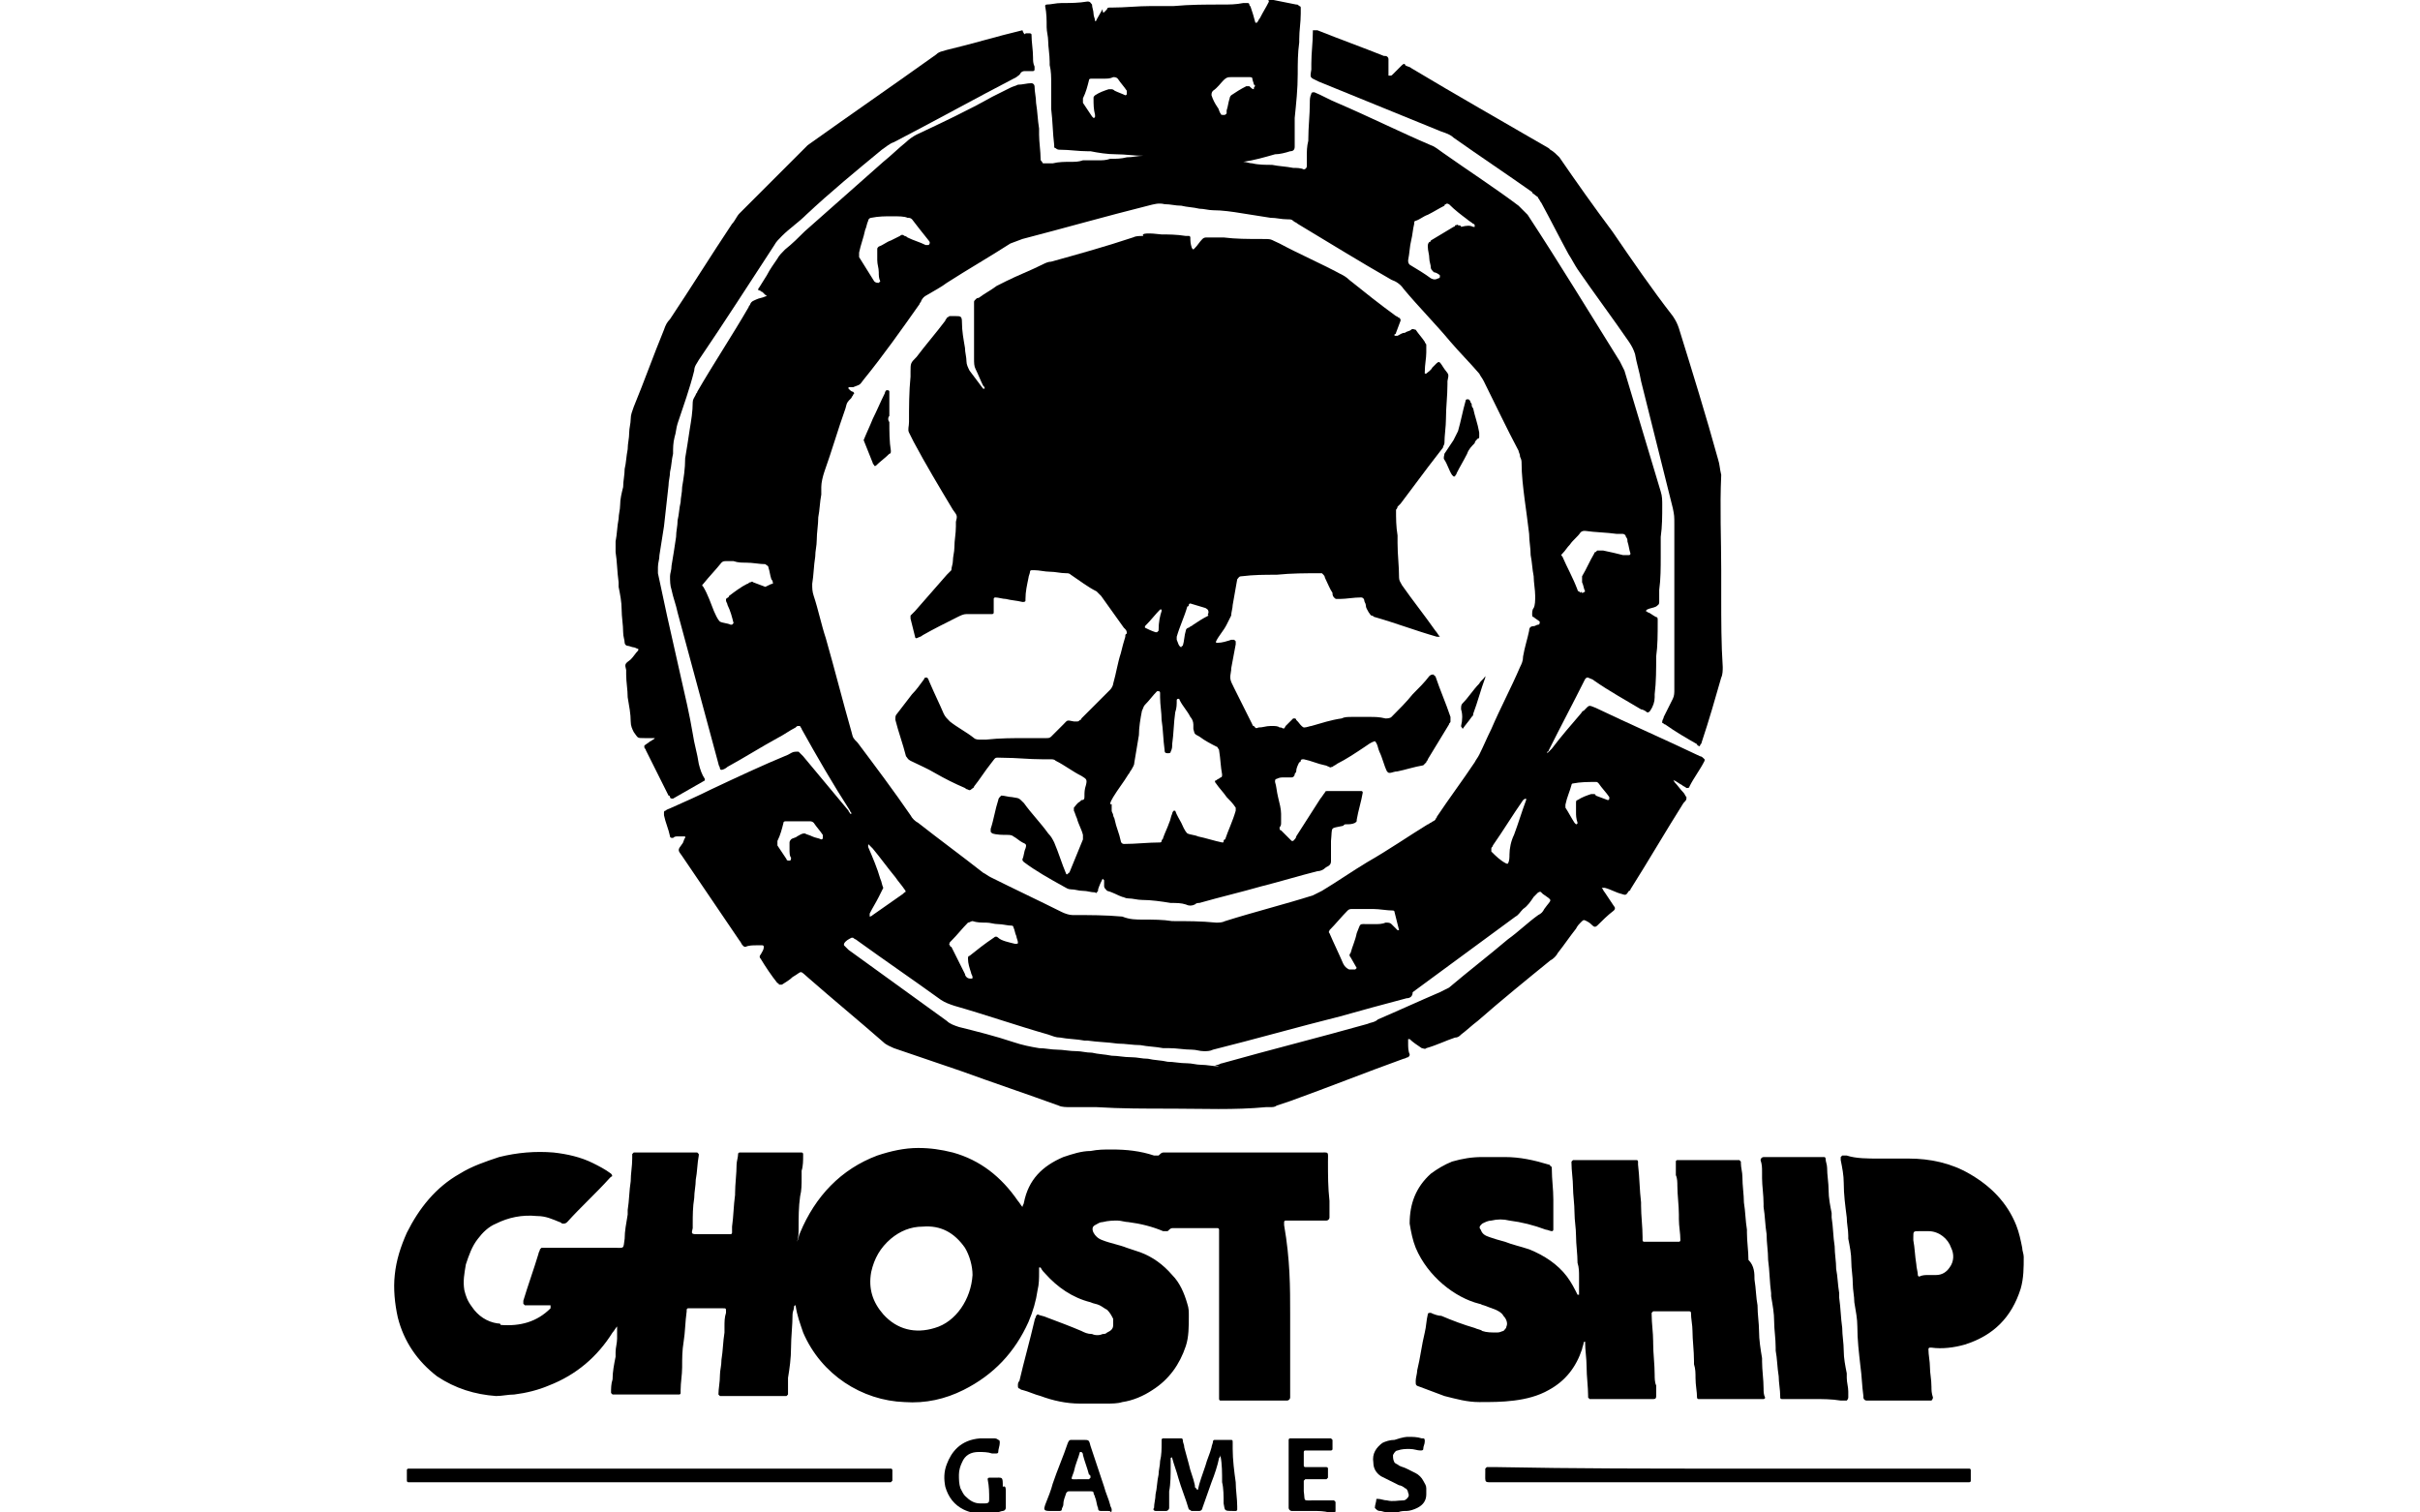
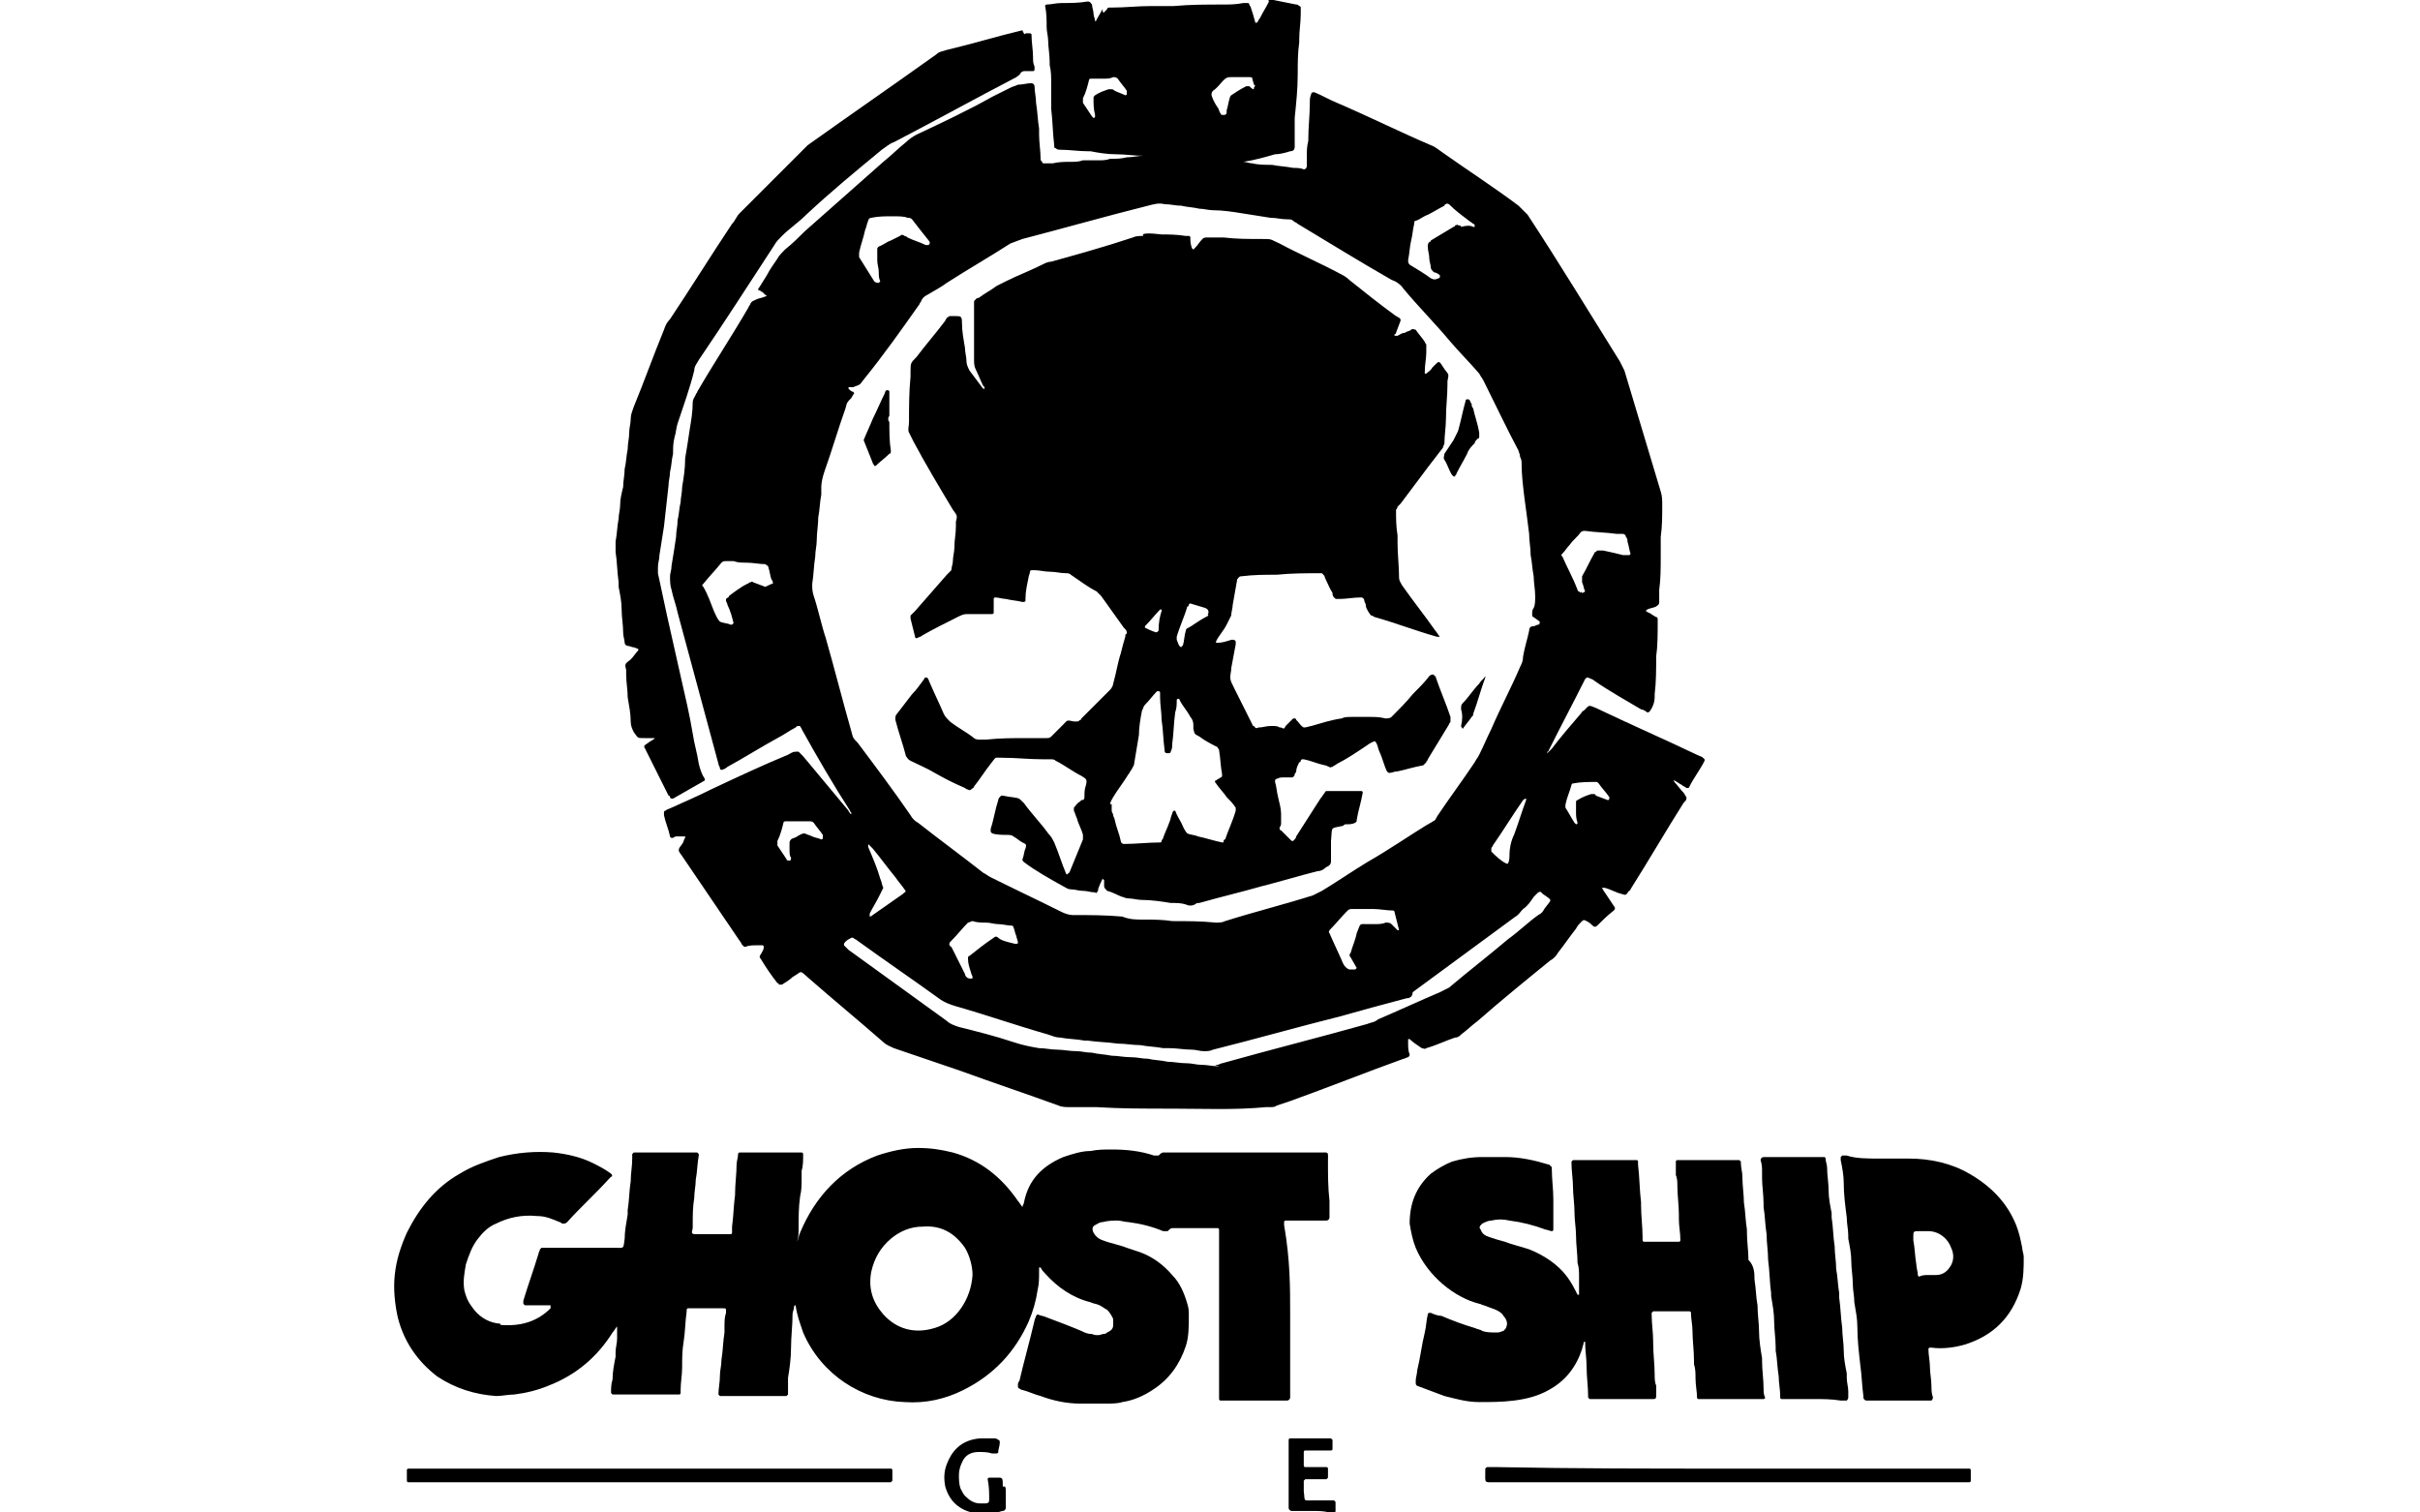
<svg xmlns="http://www.w3.org/2000/svg" version="1.1" id="Ghost_Ship_Games" x="0px" y="0px" width="160px" height="100px" viewBox="0 0 160 100" style="enable-background:new 0 0 160 100;" xml:space="preserve">
  <g>
    <path d="M77.5,73.3c-1.8,0-3.4,0-5-0.1c-0.6,0-1.2,0-1.7,0c-0.3,0-0.6,0-0.8-0.1c-2.2-0.8-4.3-1.5-6.5-2.3c-1.5-0.5-2.9-1-4.4-1.5   c-0.2-0.1-0.5-0.2-0.7-0.4c-1.6-1.4-3.3-2.8-4.9-4.2c0,0,0,0,0,0c-0.7-0.6-0.4-0.5-1.1-0.1c-0.2,0.2-0.4,0.3-0.7,0.5   c-0.1,0-0.1,0-0.2,0c0,0,0-0.1-0.1-0.1c-0.4-0.5-0.8-1.1-1.1-1.6c-0.1-0.1-0.1-0.2,0-0.3c0.1-0.2,0.2-0.3,0.2-0.5   c0,0,0-0.1-0.1-0.1c-0.1,0-0.3,0-0.4,0c-0.2,0-0.5,0-0.7,0.1c-0.1,0-0.1,0-0.2-0.1c-0.1-0.1-0.1-0.2-0.2-0.3   c-1.3-1.9-2.5-3.7-3.8-5.6c-0.3-0.4-0.3-0.4,0-0.8c0.1-0.1,0.1-0.3,0.2-0.4c0,0,0-0.1,0-0.1c-0.2,0-0.3,0-0.5,0   c-0.1,0-0.2,0-0.3,0.1c-0.1,0-0.2,0-0.2-0.1c-0.1-0.5-0.3-0.9-0.4-1.4c0,0,0-0.1,0-0.2c0,0,0-0.1,0.1-0.1c0.1-0.1,0.2-0.1,0.4-0.2   c0.9-0.4,1.8-0.8,2.6-1.2c1.7-0.8,3.4-1.6,5.1-2.3c0.2-0.1,0.3-0.2,0.5-0.2c0.1,0,0.1,0,0.2,0c0.1,0.1,0.2,0.2,0.3,0.3   c1,1.2,2,2.4,3,3.6c0,0.1,0.1,0.1,0.1,0.2c0,0,0.1,0,0.1,0c0,0,0,0,0,0c0-0.1-0.1-0.1-0.1-0.2C55.1,51.9,54,50,53,48.2   c0-0.1-0.1-0.1-0.1-0.2c0,0-0.1,0-0.1,0c-0.1,0-0.1,0-0.2,0.1c-0.4,0.2-0.8,0.5-1.2,0.7c-1.1,0.6-2.2,1.3-3.3,1.9   c-0.1,0.1-0.3,0.2-0.4,0.2c0,0-0.1,0-0.1-0.1c0-0.1-0.1-0.2-0.1-0.3c-0.9-3.3-1.8-6.7-2.7-10c-0.1-0.5-0.3-1-0.4-1.5   c-0.1-0.3-0.1-0.6-0.1-0.9c0-0.2,0.1-0.4,0.1-0.7c0.1-0.6,0.2-1.2,0.3-1.9c0-0.4,0.1-0.7,0.1-1.1c0.1-0.4,0.1-0.8,0.2-1.2   c0-0.3,0.1-0.6,0.1-1c0.1-0.6,0.2-1.2,0.2-1.9c0.1-0.6,0.2-1.2,0.3-1.9c0.1-0.6,0.2-1.2,0.2-1.8c0-0.2,0.1-0.3,0.2-0.5   c0-0.1,0.1-0.1,0.1-0.2c1.1-1.9,2.3-3.7,3.4-5.6c0-0.1,0.1-0.1,0.1-0.2c0.1-0.2,0.2-0.2,0.4-0.3c0.2-0.1,0.4-0.1,0.6-0.2   c0.1,0,0.1-0.1,0-0.1c-0.1-0.1-0.1-0.1-0.2-0.2c-0.1,0-0.1-0.1-0.2-0.1c-0.1,0-0.1-0.1,0-0.2c0.2-0.3,0.3-0.5,0.5-0.8   c0.2-0.4,0.5-0.8,0.7-1.1c0.1-0.2,0.3-0.4,0.5-0.6c0.5-0.4,0.9-0.8,1.3-1.2c1.7-1.5,3.4-3,5.2-4.6c0.5-0.4,1-0.9,1.5-1.3   c0.2-0.2,0.5-0.4,0.7-0.5c1.7-0.8,3.4-1.6,5-2.5c0.4-0.2,0.8-0.4,1.2-0.6c0.2-0.1,0.3-0.1,0.5-0.2c0.3,0,0.6-0.1,0.9-0.1   c0.1,0,0.2,0.1,0.2,0.2c0,0.4,0.1,0.7,0.1,1.1c0.1,0.6,0.1,1.1,0.2,1.7c0,0.1,0,0.2,0,0.4c0,0.5,0.1,1.1,0.1,1.6   c0,0.1,0,0.1,0.1,0.2c0,0,0,0.1,0.1,0.1c0,0,0.1,0,0.1,0c0.2,0,0.3,0,0.5,0c0.4-0.1,0.8-0.1,1.2-0.1c0.3,0,0.5,0,0.8-0.1   c0.3,0,0.6,0,1,0c0.3,0,0.5,0,0.8-0.1c0.4,0,0.7,0,1.1-0.1c0.4,0,0.7-0.1,1.1-0.1c0,0,0,0,0,0c0,0,0,0,0,0c0,0,0,0,0,0   c-0.6,0-1.2-0.1-1.8-0.1c-0.6,0-1.2-0.1-1.7-0.2c-0.1,0-0.1,0-0.2,0c-0.6,0-1.2-0.1-1.8-0.1c-0.1,0-0.2,0-0.3-0.1   c0,0-0.1,0-0.1-0.1c0,0,0-0.1,0-0.1c-0.1-0.8-0.1-1.6-0.2-2.4c0-0.2,0-0.3,0-0.5c0-0.2,0-0.4,0-0.6c0-0.2,0-0.4,0-0.6   c0-0.4,0-0.8-0.1-1.2c0,0,0-0.1,0-0.2c0-0.5-0.1-1-0.1-1.4c0-0.3-0.1-0.6-0.1-0.9c0-0.5,0-0.9-0.1-1.4c0-0.1,0.1-0.1,0.1-0.1   c0.3,0,0.6-0.1,1-0.1c0.6,0,1.1,0,1.7-0.1c0.2,0,0.2,0.1,0.3,0.2c0,0.2,0.1,0.4,0.1,0.6c0,0.2,0.1,0.3,0.1,0.5c0,0,0,0,0,0   c0,0,0.1,0,0.1-0.1c0.1-0.2,0.3-0.5,0.4-0.7C72.9,1,73,0.8,73.2,0.6c0-0.1,0.1-0.1,0.2-0.1c0,0,0.1,0,0.1,0c0.9,0,1.7-0.1,2.6-0.1   c0.5,0,1,0,1.5,0c1.1-0.1,2.1-0.1,3.2-0.1c0.5,0,0.9,0,1.4-0.1c0.1,0,0.2,0,0.3,0c0,0,0.1,0,0.1,0.1c0,0.1,0.1,0.1,0.1,0.2   c0.1,0.3,0.2,0.6,0.3,1c0,0,0,0,0,0c0,0,0.1,0,0.1,0c0.1-0.1,0.1-0.2,0.2-0.3c0.2-0.4,0.4-0.7,0.6-1.1C83.8,0,83.9,0,84,0   c0.1,0,0.1,0,0.2,0c0.5,0.1,1,0.2,1.5,0.3c0.1,0,0.1,0,0.2,0.1c0.1,0,0.1,0.1,0.1,0.1c0,0.1,0,0.2,0,0.4c0,0.6-0.1,1.1-0.1,1.7   c0,0.1,0,0.1,0,0.2c-0.1,0.7-0.1,1.4-0.1,2.1c0,1-0.1,1.9-0.2,2.9c0,0.4,0,0.8,0,1.2c0,0.2,0,0.5,0,0.7c0,0.2-0.1,0.3-0.3,0.3   c-0.3,0.1-0.7,0.2-1,0.2c-0.7,0.2-1.4,0.4-2.1,0.5c0,0,0,0,0,0c0,0,0,0,0,0c0.2,0,0.4,0.1,0.6,0.1c0.4,0.1,0.9,0.1,1.3,0.1   c0.5,0.1,0.9,0.1,1.4,0.2c0.2,0,0.5,0,0.7,0.1c0.1,0,0.2-0.1,0.2-0.2c0-0.2,0-0.4,0-0.6c0-0.4,0-0.7,0.1-1.1c0,0,0-0.1,0-0.1   c0-0.8,0.1-1.6,0.1-2.4c0-0.2,0-0.4,0.1-0.6c0-0.1,0.1-0.1,0.2-0.1c0.5,0.2,1,0.5,1.5,0.7c2.1,0.9,4.1,1.9,6.2,2.8   c0.3,0.1,0.5,0.3,0.8,0.5c1.7,1.2,3.4,2.3,5,3.5c0.2,0.2,0.4,0.4,0.6,0.6c2.1,3.2,4.1,6.5,6.1,9.7c0.1,0.2,0.2,0.4,0.3,0.6   c0.8,2.7,1.6,5.3,2.4,8c0.1,0.3,0.1,0.6,0.1,0.9c0,0.7,0,1.4-0.1,2.1c0,0.4,0,0.9,0,1.3c0,0.7,0,1.5-0.1,2.2c0,0.3,0,0.5,0,0.8   c0,0.2-0.1,0.2-0.2,0.3c-0.2,0.1-0.4,0.1-0.6,0.2c0,0,0,0-0.1,0.1c0,0,0,0,0,0c0.1,0,0.1,0.1,0.2,0.1c0.2,0.1,0.3,0.2,0.5,0.3   c0.1,0,0.1,0.1,0.1,0.2c0,0,0,0.1,0,0.1c0,0.8,0,1.6-0.1,2.3c0,0.8,0,1.7-0.1,2.5c0,0.1,0,0.1,0,0.2c0,0.3-0.1,0.6-0.3,0.9   c-0.1,0.1-0.1,0.1-0.2,0.1c-0.1-0.1-0.3-0.2-0.4-0.2c-1-0.6-2.1-1.2-3.1-1.9c-0.1-0.1-0.2-0.1-0.4-0.2c0,0-0.1,0-0.1,0   c0,0-0.1,0.1-0.1,0.1c-0.8,1.6-1.6,3.1-2.4,4.7c0,0,0,0.1-0.1,0.1c0,0,0,0.1,0,0.1c0,0,0,0,0,0c0.1-0.1,0.2-0.2,0.3-0.3   c0.6-0.8,1.3-1.6,1.9-2.3c0.1-0.1,0.1-0.2,0.2-0.2c0.4-0.4,0.3-0.4,0.8-0.2c2.3,1.1,4.6,2.1,6.9,3.2c0.1,0,0.2,0.1,0.3,0.2   c0,0,0,0.1,0,0.1c0,0,0,0,0,0c-0.3,0.6-0.7,1.1-1,1.7c0,0.1-0.1,0.1-0.2,0.1c-0.1-0.1-0.2-0.1-0.3-0.2c-0.2-0.1-0.3-0.2-0.5-0.3   c0,0-0.1,0-0.1-0.1c0,0,0,0,0,0c0,0,0,0,0,0c0,0.1,0.1,0.1,0.1,0.2c0.2,0.2,0.4,0.5,0.6,0.7c0.1,0.1,0.1,0.2,0.2,0.3   c0,0,0,0.1,0,0.1c0,0.1-0.1,0.2-0.2,0.3c-1.2,1.9-2.3,3.8-3.5,5.7c0,0,0,0.1-0.1,0.1c-0.2,0.3-0.2,0.3-0.5,0.2   c-0.4-0.1-0.7-0.3-1.1-0.4c0,0-0.1,0-0.1,0c0,0-0.1,0-0.1,0c0,0,0,0,0,0c0.1,0.1,0.1,0.2,0.2,0.3c0.2,0.3,0.4,0.6,0.6,0.9   c0.1,0.1,0.1,0.2,0,0.3c-0.4,0.3-0.8,0.7-1.1,1c-0.1,0.1-0.2,0.1-0.3,0c0,0,0,0,0,0c-0.1-0.1-0.2-0.2-0.4-0.3   c-0.2-0.1-0.2-0.1-0.4,0.1c-0.1,0.1-0.2,0.2-0.3,0.4c-0.4,0.5-0.8,1.1-1.2,1.6c-0.1,0.2-0.3,0.4-0.5,0.5c-1.6,1.3-3.2,2.6-4.8,4   c-0.4,0.3-0.7,0.6-1.1,0.9c-0.1,0.1-0.2,0.2-0.4,0.2c-0.6,0.2-1.2,0.5-1.9,0.7c-0.1,0.1-0.2,0-0.3,0c-0.3-0.2-0.6-0.4-0.8-0.6   c0,0-0.1,0-0.1,0c0,0,0,0,0,0c0,0.1,0,0.2,0,0.3c0,0.2,0,0.5,0.1,0.7c0,0.1,0,0.1-0.1,0.2c-0.1,0-0.2,0.1-0.3,0.1   c-2.5,0.9-5,1.9-7.5,2.8c-0.3,0.1-0.6,0.2-0.9,0.3c-0.1,0.1-0.3,0.1-0.4,0.1c-0.1,0-0.2,0-0.3,0C81.6,73.4,79.5,73.3,77.5,73.3z    M75.6,60.8C75.6,60.8,75.6,60.8,75.6,60.8c0.6,0,1.3,0,1.9,0.1c1,0,1.9,0,2.9,0.1c0.2,0,0.4,0,0.6-0.1c1.9-0.6,3.9-1.1,5.8-1.7   c0.2-0.1,0.4-0.2,0.6-0.3c1-0.6,2-1.3,3-1.9c1.4-0.8,2.7-1.7,4-2.5c0.1,0,0.1-0.1,0.2-0.1c0.1-0.1,0.2-0.1,0.3-0.2   c0-0.1,0.1-0.1,0.1-0.2c0.8-1.2,1.7-2.4,2.5-3.6c0.1-0.2,0.2-0.3,0.3-0.5c0.3-0.6,0.5-1.1,0.8-1.7c0.6-1.4,1.3-2.7,1.9-4.1   c0.1-0.2,0.2-0.4,0.2-0.7c0.1-0.6,0.3-1.2,0.4-1.7c0-0.2,0.1-0.3,0.3-0.3c0,0,0,0,0,0c0.1,0,0.2-0.1,0.3-0.1c0.1,0,0.1-0.1,0.1-0.2   c-0.1-0.1-0.3-0.2-0.4-0.3c-0.1,0-0.1-0.1-0.1-0.2c0-0.1,0-0.3,0.1-0.4c0.1-0.2,0.1-0.5,0.1-0.8c0-0.4-0.1-0.9-0.1-1.3   c-0.1-0.5-0.1-0.9-0.2-1.4c0-0.5-0.1-0.9-0.1-1.4c-0.1-0.8-0.2-1.6-0.3-2.3c-0.1-0.8-0.2-1.6-0.2-2.4c0-0.1,0-0.2-0.1-0.4   c0-0.2-0.1-0.3-0.1-0.4c-0.8-1.5-1.5-3-2.3-4.6c-0.1-0.2-0.2-0.3-0.3-0.5c-0.6-0.7-1.3-1.4-1.9-2.1c-1-1.2-2.1-2.3-3.1-3.5   c-0.2-0.3-0.5-0.5-0.8-0.6c-2.1-1.2-4.2-2.5-6.2-3.7c-0.1-0.1-0.2-0.1-0.3-0.2c-0.1-0.1-0.2-0.1-0.4-0.1c-0.4,0-0.7-0.1-1.1-0.1   c-0.6-0.1-1.3-0.2-1.9-0.3c-0.6-0.1-1.3-0.2-1.9-0.2c-0.3,0-0.6-0.1-0.9-0.1c-0.4-0.1-0.8-0.1-1.2-0.2c-0.4,0-0.7-0.1-1.1-0.1   c-0.4-0.1-0.7,0-1.1,0.1c-2.8,0.7-5.6,1.5-8.3,2.2c-0.3,0.1-0.5,0.2-0.8,0.3c-1.4,0.9-2.8,1.7-4.2,2.6c-0.4,0.3-0.8,0.5-1.3,0.8   c-0.2,0.1-0.3,0.2-0.4,0.4c0,0.1-0.1,0.1-0.1,0.2c-1.2,1.7-2.4,3.4-3.7,5c-0.3,0.4-0.2,0.3-0.7,0.5c-0.1,0-0.2,0-0.3,0c0,0,0,0,0,0   c0,0,0,0.1,0,0.1c0.1,0.1,0.2,0.2,0.3,0.2c0.1,0.1,0.1,0.1,0,0.2c0,0.1-0.1,0.1-0.1,0.2C56,26.6,56,26.6,55.9,27   c-0.5,1.4-0.9,2.8-1.4,4.2c-0.1,0.3-0.2,0.7-0.2,1c0,0.2,0,0.3,0,0.5c-0.1,0.5-0.1,1-0.2,1.5c0,0.5-0.1,1-0.1,1.5   c0,0.4-0.1,0.7-0.1,1.1c-0.1,0.6-0.1,1.2-0.2,1.8c0,0.3,0,0.5,0.1,0.8c0.3,0.9,0.5,1.9,0.8,2.8c0.6,2.1,1.1,4.1,1.7,6.2   c0.1,0.4,0.1,0.4,0.4,0.7c1.2,1.6,2.4,3.2,3.5,4.8c0.1,0.2,0.3,0.4,0.5,0.5c1.4,1.1,2.9,2.2,4.3,3.3c0.2,0.1,0.3,0.2,0.5,0.3   c1.6,0.8,3.1,1.5,4.7,2.3c0.2,0.1,0.5,0.2,0.7,0.2c1.1,0,2.2,0,3.3,0.1C74.7,60.8,75.1,60.8,75.6,60.8z M80.4,70.4c0,0,0.1,0,0.1,0   c0.1,0,0.2-0.1,0.3-0.1c3.2-0.9,6.4-1.7,9.6-2.6c0.2-0.1,0.5-0.1,0.7-0.3c1.4-0.6,2.7-1.2,4.1-1.8c0.2-0.1,0.4-0.2,0.6-0.3   c1.3-1.1,2.6-2.1,3.9-3.2c0.7-0.5,1.3-1.1,2-1.6c0.2-0.1,0.3-0.2,0.4-0.4c0.5-0.7,0.6-0.5-0.1-1c0,0-0.1-0.1-0.1-0.1   c-0.1-0.1-0.1,0-0.2,0c-0.1,0.1-0.2,0.2-0.3,0.3c-0.2,0.3-0.4,0.6-0.7,0.8c-0.2,0.2-0.3,0.4-0.5,0.5c-2.3,1.7-4.5,3.3-6.8,5   C93.4,65.9,93.2,66,93,66c-1.5,0.4-3,0.8-4.4,1.2c-2.8,0.7-5.6,1.5-8.4,2.2c-0.2,0.1-0.4,0.1-0.6,0.1c-0.3,0-0.5-0.1-0.8-0.1   c-0.5,0-1-0.1-1.5-0.1c-0.1,0-0.2,0-0.4,0c-0.5-0.1-1-0.1-1.5-0.2c-0.5,0-1-0.1-1.5-0.1c-0.7-0.1-1.3-0.1-2-0.2c-0.1,0-0.1,0-0.2,0   c-0.5-0.1-1.1-0.1-1.6-0.2c-0.3,0-0.5-0.1-0.8-0.2c-2.1-0.6-4.1-1.3-6.2-1.9c-0.3-0.1-0.6-0.2-0.9-0.4c-1.8-1.3-3.7-2.6-5.5-3.9   c-0.1-0.1-0.2-0.1-0.3-0.2c0,0-0.1,0-0.1,0c-0.2,0.1-0.4,0.2-0.5,0.4c0,0,0,0.1,0,0.1c0.1,0.1,0.2,0.2,0.3,0.3   c2.2,1.6,4.3,3.1,6.5,4.7c0.2,0.2,0.5,0.3,0.8,0.4c1.2,0.3,2.4,0.6,3.6,1c0.6,0.2,1.1,0.3,1.7,0.4c0.4,0,0.8,0.1,1.2,0.1   c0.4,0,0.8,0.1,1.3,0.1c0.3,0,0.6,0.1,1,0.1c0.4,0.1,0.8,0.1,1.3,0.2c0.4,0,0.8,0.1,1.3,0.1c0.4,0,0.7,0.1,1.1,0.1   c0.4,0.1,0.9,0.1,1.3,0.2c0.4,0,0.8,0.1,1.3,0.1c0.3,0,0.6,0.1,0.9,0.1c0.4,0,0.8,0.1,1.2,0.1C80.3,70.4,80.3,70.4,80.4,70.4z    M51.1,38.6c0-0.1,0-0.2-0.1-0.3c-0.1-0.3-0.1-0.5-0.2-0.8c0-0.1-0.1-0.1-0.2-0.2c-0.4,0-0.8-0.1-1.3-0.1c-0.3,0-0.5,0-0.8-0.1   c-0.2,0-0.3,0-0.5,0c-0.1,0-0.2,0-0.3,0.1c-0.4,0.5-0.8,0.9-1.2,1.4c-0.1,0.1-0.1,0.1,0,0.2c0.3,0.5,0.5,1.1,0.7,1.6   c0.1,0.2,0.2,0.5,0.4,0.7c0.2,0.1,0.5,0.1,0.7,0.2c0,0,0,0,0.1,0c0,0,0.1-0.1,0.1-0.1c-0.1-0.4-0.2-0.8-0.4-1.2   c0-0.1-0.1-0.2-0.1-0.3c0,0,0-0.1,0-0.1c0.1-0.1,0.2-0.1,0.2-0.2c0.4-0.3,0.8-0.6,1.2-0.8c0.1,0,0.1-0.1,0.2-0.1   c0.1,0,0.1-0.1,0.2,0c0.3,0.1,0.5,0.2,0.8,0.3C51,38.6,51,38.6,51.1,38.6C51.1,38.6,51.1,38.6,51.1,38.6z M59,14.3   c-0.5,0-0.9,0-1.4,0.1c-0.1,0-0.2,0.1-0.2,0.2c-0.1,0.2-0.1,0.4-0.2,0.6c-0.1,0.5-0.3,1-0.4,1.5c0,0.1,0,0.2,0,0.3   c0.3,0.5,0.7,1.1,1,1.6c0.1,0.1,0.2,0.1,0.3,0.1c0,0,0.1-0.1,0.1-0.1c-0.1-0.2-0.1-0.4-0.1-0.6c0-0.3-0.1-0.5-0.1-0.8   c0-0.2,0-0.4,0-0.7c0-0.1,0-0.1,0.1-0.2c0.3-0.1,0.5-0.3,0.8-0.4c0.2-0.1,0.4-0.2,0.6-0.3c0.1-0.1,0.2-0.1,0.3,0   c0.1,0,0.2,0.1,0.2,0.1c0.4,0.2,0.8,0.3,1.2,0.5c0,0,0.1,0,0.1,0c0,0,0.1,0,0.1,0c0.1-0.1,0.1-0.2,0-0.3c-0.4-0.5-0.8-1-1.1-1.4   c-0.1-0.1-0.2-0.1-0.3-0.1C59.8,14.3,59.4,14.3,59,14.3z M97.4,15c0.1,0,0.1,0,0.1,0c0,0,0-0.1,0-0.1c0,0,0-0.1-0.1-0.1   c-0.1-0.1-0.3-0.2-0.4-0.3c-0.4-0.3-0.8-0.6-1.2-1c-0.1,0-0.1-0.1-0.2,0c0,0-0.1,0-0.1,0.1c-0.4,0.2-0.7,0.4-1.1,0.6   c-0.3,0.1-0.5,0.3-0.8,0.4c-0.1,0-0.1,0.1-0.1,0.2c-0.1,0.4-0.1,0.7-0.2,1.1c-0.1,0.4-0.1,0.8-0.2,1.3c0,0.1,0,0.2,0.1,0.3   c0.5,0.3,1,0.6,1.4,0.9c0.2,0.1,0.3,0.1,0.5,0c0,0,0.1,0,0.1-0.1c0,0,0-0.1,0-0.1c0,0,0,0,0,0c-0.1-0.1-0.3-0.2-0.4-0.2   c-0.1-0.1-0.2-0.2-0.2-0.3c0-0.2-0.1-0.4-0.1-0.6c0-0.3-0.1-0.5-0.1-0.8c0-0.1,0-0.2,0.1-0.3c0,0,0.1,0,0.1-0.1   c0.5-0.3,1-0.6,1.5-0.9c0,0,0.1,0,0.1-0.1c0.1,0,0.2-0.1,0.2,0c0.1,0,0.2,0,0.2,0.1C97,14.9,97.2,14.9,97.4,15z M104.6,39.2   C104.6,39.2,104.6,39.1,104.6,39.2c0.1,0,0.2-0.1,0.2-0.1c-0.1-0.2-0.1-0.4-0.2-0.6c0-0.1,0-0.3,0-0.4c0.3-0.5,0.5-1,0.8-1.5   c0,0,0-0.1,0.1-0.1c0,0,0.1-0.1,0.1-0.1c0.1,0,0.2,0,0.4,0c0.5,0.1,0.9,0.2,1.3,0.3c0.1,0,0.2,0,0.4,0c0.1,0,0.1-0.1,0.1-0.1   c-0.1-0.3-0.1-0.5-0.2-0.8c0-0.1,0-0.2-0.1-0.3c0-0.1-0.1-0.2-0.2-0.2c-0.1,0-0.2,0-0.4,0c-0.7-0.1-1.4-0.1-2.1-0.2   c-0.1,0-0.2,0-0.3,0.1c-0.2,0.3-0.5,0.5-0.7,0.8c-0.2,0.2-0.3,0.4-0.5,0.6c-0.1,0.1-0.1,0.1,0,0.2c0.3,0.7,0.7,1.4,1,2.2   c0,0,0,0.1,0.1,0.1c0,0,0.1,0.1,0.1,0.1C104.5,39.1,104.5,39.1,104.6,39.2z M67.1,62.4c0.2,0,0.2,0,0.2-0.1c0-0.1-0.1-0.3-0.1-0.4   c-0.1-0.2-0.1-0.4-0.2-0.6c0-0.1-0.1-0.1-0.1-0.1c-0.3,0-0.6-0.1-0.9-0.1c-0.3,0-0.5-0.1-0.8-0.1c-0.3,0-0.6,0-0.9-0.1   c-0.1,0-0.2,0.1-0.3,0.1c-0.4,0.4-0.7,0.8-1.1,1.2c0,0-0.1,0.1-0.1,0.1c0,0.1-0.1,0.1,0,0.2c0,0,0,0.1,0.1,0.1   c0.3,0.6,0.6,1.2,0.9,1.8c0,0.1,0.1,0.2,0.1,0.2c0.1,0.1,0.2,0.1,0.3,0.1c0.1,0,0.1,0,0.1-0.1c0-0.1-0.1-0.2-0.1-0.3   c-0.1-0.3-0.2-0.6-0.2-0.9c0-0.1,0-0.2,0.1-0.2c0.5-0.4,1-0.8,1.6-1.2c0.1-0.1,0.2-0.1,0.3,0C66.2,62.2,66.7,62.3,67.1,62.4z    M89.6,60.1c-0.1,0-0.1,0-0.2,0c-0.1,0-0.2,0-0.3,0.1c-0.4,0.4-0.8,0.9-1.2,1.3c0,0,0,0,0,0c0,0.1-0.1,0.1,0,0.2   c0.3,0.7,0.6,1.3,0.9,2c0.1,0.2,0.2,0.3,0.4,0.4c0.1,0,0.2,0,0.3,0c0,0,0.1,0,0.1,0c0,0,0.1-0.1,0.1-0.1c-0.1-0.2-0.3-0.5-0.4-0.7   c-0.1-0.1-0.1-0.2,0-0.3c0.1-0.4,0.3-0.8,0.4-1.3c0.3-0.7,0.1-0.6,0.8-0.6c0.1,0,0.2,0,0.4,0c0.2,0,0.5,0,0.7-0.1   c0.2,0,0.3,0,0.4,0.1c0.1,0.1,0.3,0.3,0.4,0.4c0,0,0.1,0,0.1,0c0,0,0,0,0,0c-0.1-0.4-0.2-0.8-0.3-1.2c0-0.1-0.1-0.1-0.1-0.1   c-0.4,0-0.9-0.1-1.3-0.1c-0.1,0-0.3,0-0.4,0C90,60.1,89.8,60.1,89.6,60.1z M57.5,60.6c0.1,0,0.2-0.1,0.2-0.1c0.7-0.5,1.3-0.9,2-1.4   c0,0,0.1-0.1,0.1-0.1c0.1,0,0.1-0.1,0-0.2c-0.2-0.3-0.4-0.5-0.6-0.8c-0.5-0.6-1-1.3-1.5-1.9c-0.1-0.1-0.1-0.1-0.2-0.2   c-0.1-0.1-0.1-0.1-0.1,0c0,0,0,0.1,0,0.1c0.3,0.7,0.6,1.4,0.8,2.1c0.1,0.2,0.1,0.4,0.2,0.6c-0.1,0.2-0.2,0.4-0.3,0.6   c-0.2,0.4-0.4,0.7-0.6,1.1C57.5,60.4,57.5,60.5,57.5,60.6C57.5,60.5,57.5,60.6,57.5,60.6z M73,5.2C73,5.2,73,5.2,73,5.2   c-0.3,0-0.5,0-0.8,0c-0.1,0-0.2,0-0.2,0.1c-0.1,0.4-0.2,0.8-0.4,1.2c0,0.1,0,0.2,0,0.3c0.2,0.3,0.4,0.6,0.6,0.9c0,0,0,0,0.1,0.1   c0,0,0,0,0,0c0,0,0.1,0,0.1-0.1c0,0,0-0.1,0-0.1c-0.1-0.4-0.1-0.7-0.1-1.1c0-0.1,0-0.1,0.1-0.2c0.3-0.2,0.6-0.3,0.9-0.4   c0.1,0,0.1,0,0.2,0c0.1,0,0.2,0.1,0.2,0.1c0.2,0.1,0.5,0.2,0.7,0.3c0,0,0.1,0,0.1-0.1c0,0,0-0.1,0-0.1c0,0,0-0.1,0-0.1   c-0.2-0.3-0.4-0.5-0.6-0.8c-0.1-0.1-0.2-0.1-0.3-0.1C73.4,5.2,73.2,5.2,73,5.2z M52.2,56.1C52.2,56.1,52.2,56.1,52.2,56.1   c0-0.1,0-0.2,0-0.4c0-0.1,0.1-0.2,0.1-0.2c0.1-0.1,0.3-0.1,0.4-0.2c0.2-0.1,0.3-0.2,0.5-0.2c0.2,0.1,0.3,0.1,0.5,0.2   c0.2,0.1,0.4,0.1,0.6,0.2c0,0,0.1,0,0.1-0.1c0,0,0-0.1,0-0.1c0,0,0-0.1,0-0.1c-0.2-0.3-0.4-0.5-0.6-0.8c-0.1-0.1-0.2-0.1-0.3-0.1   c-0.3,0-0.6,0-1,0c-0.2,0-0.3,0-0.5,0c-0.1,0-0.2,0-0.2,0.1c-0.1,0.4-0.2,0.8-0.4,1.2c0,0.1,0,0.2,0,0.3c0.2,0.3,0.4,0.6,0.6,0.9   c0,0.1,0.1,0.1,0.2,0.1c0.1,0,0.1-0.1,0.1-0.2C52.2,56.6,52.2,56.4,52.2,56.1z M104.2,53.7C104.2,53.7,104.2,53.7,104.2,53.7   c0-0.2,0-0.4,0-0.6c0-0.1,0-0.2,0.1-0.2c0.3-0.2,0.6-0.3,0.9-0.4c0.1,0,0.1,0,0.2,0c0,0,0.1,0,0.1,0.1c0.3,0.1,0.5,0.2,0.8,0.3   c0,0,0.1,0,0.1-0.1c0,0,0-0.1,0-0.1c-0.2-0.3-0.5-0.6-0.7-0.9c-0.1-0.1-0.1-0.1-0.2-0.1c-0.5,0-1,0-1.5,0.1c-0.1,0-0.1,0.1-0.1,0.1   c-0.1,0.4-0.3,0.8-0.4,1.3c0,0.1,0,0.1,0,0.2c0.2,0.3,0.4,0.7,0.6,1c0,0,0,0,0.1,0.1c0,0,0,0,0,0c0,0,0.1,0,0.1-0.1   C104.2,54.1,104.2,53.9,104.2,53.7z M100.9,52.8C100.9,52.8,100.9,52.8,100.9,52.8C100.9,52.8,100.8,52.8,100.9,52.8   c-0.1,0-0.2,0.1-0.2,0.1c-0.7,1-1.3,2-2,3c0,0.1-0.1,0.1-0.1,0.2c0,0.1,0,0.1,0,0.2c0.3,0.3,0.6,0.6,1,0.8c0,0,0,0,0,0   c0,0,0.1,0,0.1,0c0.1-0.2,0.1-0.4,0.1-0.6c0-0.4,0.1-0.9,0.3-1.3c0.3-0.8,0.5-1.5,0.8-2.3C100.9,52.9,100.9,52.9,100.9,52.8z    M82.9,5.6C82.9,5.6,82.9,5.6,82.9,5.6c0-0.1-0.1-0.3-0.1-0.4c0-0.1-0.1-0.1-0.2-0.1c-0.2,0-0.4,0-0.6,0c-0.2,0-0.4,0-0.6,0   c-0.2,0-0.3,0-0.5,0.2c-0.2,0.2-0.4,0.5-0.7,0.7c-0.1,0.1-0.1,0.2-0.1,0.3c0.1,0.3,0.2,0.5,0.4,0.8c0.1,0.1,0.1,0.3,0.2,0.4   c0,0.1,0.1,0.1,0.2,0.1c0.1,0,0.1,0,0.2-0.1c0-0.1,0-0.1,0-0.2c0.1-0.3,0.1-0.5,0.2-0.8c0-0.1,0.1-0.2,0.1-0.2   c0.3-0.2,0.6-0.4,1-0.6c0.1,0,0.1,0,0.2,0c0.1,0.1,0.2,0.2,0.3,0.2c0,0,0,0,0,0c0,0,0-0.1,0-0.1C83,5.7,83,5.6,82.9,5.6z" />
    <path d="M85.3,86.9c0,1.5,0,3,0,4.5c0,0.3,0,0.6,0,1c0,0.1-0.1,0.2-0.2,0.2c-0.1,0-0.1,0-0.2,0c-0.1,0-0.2,0-0.3,0   c-1.2,0-2.3,0-3.5,0c-0.1,0-0.3,0-0.4,0c-0.1,0-0.1-0.1-0.1-0.1c0-0.1,0-0.1,0-0.2c0-0.2,0-0.3,0-0.5c0-3.3,0-6.7,0-10   c0-0.2,0-0.3,0-0.5c0,0,0-0.1-0.1-0.1c0,0-0.1,0-0.2,0c-0.9,0-1.9,0-2.8,0c-0.1,0-0.2,0.1-0.3,0.2c0,0-0.1,0-0.1,0   c-0.1,0-0.1,0-0.2,0c-0.7-0.3-1.5-0.5-2.3-0.6c-0.2,0-0.5-0.1-0.7-0.1c-0.3,0-0.6,0-1,0.1c-0.2,0-0.3,0.1-0.5,0.2   c-0.2,0.1-0.2,0.3-0.1,0.5c0.1,0.2,0.3,0.4,0.6,0.5c0.5,0.2,1.1,0.3,1.6,0.5c0.3,0.1,0.6,0.2,0.9,0.3c0.8,0.3,1.5,0.8,2.1,1.5   c0.5,0.5,0.8,1.2,1,1.9c0.1,0.3,0.1,0.5,0.1,0.8c0,0.7,0,1.4-0.2,2c-0.4,1.2-1.1,2.2-2.2,2.9c-0.6,0.4-1.3,0.7-2,0.8   c-0.3,0.1-0.7,0.1-1.1,0.1c-0.4,0-0.7,0-1.1,0c-0.2,0-0.4,0-0.6,0c-0.9,0-1.8-0.2-2.6-0.5c-0.4-0.1-0.8-0.3-1.2-0.4   c-0.1,0-0.2-0.1-0.2-0.1c-0.1,0-0.1-0.1-0.1-0.2c0-0.1,0-0.2,0.1-0.3c0.3-1.3,0.7-2.7,1-4c0-0.1,0.1-0.2,0.1-0.3   c0,0,0.1-0.1,0.1-0.1c0.2,0.1,0.4,0.1,0.6,0.2c0.8,0.3,1.6,0.6,2.3,0.9c0.2,0.1,0.4,0.2,0.7,0.2c0.2,0.1,0.5,0.1,0.7,0   c0.1,0,0.2,0,0.3-0.1c0.2-0.1,0.4-0.2,0.4-0.5c0-0.1,0-0.2,0-0.4c-0.1-0.2-0.2-0.4-0.4-0.6c-0.2-0.1-0.3-0.2-0.5-0.3   c-0.2-0.1-0.4-0.1-0.6-0.2c-1.2-0.3-2.2-1-3-1.9c-0.1-0.1-0.2-0.2-0.3-0.4c0,0-0.1,0-0.1,0c0,0,0,0.1,0,0.1c0,0.1,0,0.1,0,0.2   c0,0.4,0,0.8-0.1,1.2c-0.1,0.7-0.3,1.4-0.6,2.1c-0.9,2-2.3,3.5-4.3,4.5c-1.2,0.6-2.5,0.9-3.9,0.8c-2.8-0.1-5.5-1.8-6.7-4.6   c-0.2-0.6-0.4-1.1-0.5-1.8c0,0,0,0,0,0c0,0-0.1,0-0.1,0.1c0,0.2-0.1,0.3-0.1,0.5c0,0.7-0.1,1.5-0.1,2.2c0,0.7-0.1,1.4-0.2,2   c0,0.3,0,0.6,0,0.9c0,0.1,0,0.2,0,0.2c0,0-0.1,0.1-0.1,0.1c-0.1,0-0.1,0-0.2,0c-1.3,0-2.7,0-4,0c-0.1,0-0.1,0-0.2,0   c0,0-0.1-0.1-0.1-0.1c0-0.4,0.1-0.8,0.1-1.3c0-0.3,0.1-0.6,0.1-1c0.1-0.6,0.1-1.2,0.2-1.8c0-0.1,0-0.3,0-0.4c0-0.3,0-0.6,0.1-0.9   c0,0,0-0.1,0-0.1c0-0.2,0-0.2-0.2-0.2c0,0-0.1,0-0.1,0c-0.7,0-1.3,0-2,0c-0.1,0-0.1,0-0.2,0c-0.1,0-0.1,0.1-0.1,0.1   c0,0,0,0.1,0,0.1c-0.1,0.7-0.1,1.4-0.2,2c-0.1,0.6-0.1,1.1-0.1,1.7c0,0.5-0.1,1-0.1,1.5c0,0.1,0,0.2,0,0.2c0,0.1-0.1,0.1-0.1,0.1   c-0.1,0-0.1,0-0.2,0c-1.3,0-2.7,0-4,0c-0.1,0-0.1,0-0.2,0c0,0-0.1-0.1-0.1-0.1c0-0.3,0-0.6,0.1-0.9c0-0.5,0.1-1,0.2-1.5   c0-0.1,0-0.2,0-0.3c0-0.3,0.1-0.6,0.1-0.9c0-0.3,0-0.5,0-0.8c0,0,0,0,0,0c0,0,0,0,0,0c-0.1,0.1-0.2,0.3-0.3,0.4   c-1,1.6-2.4,2.8-4.2,3.5c-0.7,0.3-1.5,0.5-2.3,0.6c-0.4,0-0.8,0.1-1.2,0.1c-1.4-0.1-2.7-0.5-3.9-1.3c-1.3-1-2.2-2.3-2.6-3.9   c-0.2-0.9-0.3-1.9-0.2-2.8c0.1-1,0.4-1.9,0.8-2.8c0.8-1.6,1.9-3,3.5-3.9c0.8-0.5,1.7-0.8,2.6-1.1c1.2-0.3,2.4-0.4,3.6-0.3   c0.9,0.1,1.8,0.3,2.6,0.7c0.4,0.2,0.8,0.4,1.2,0.7c0.1,0.1,0.1,0.2,0,0.2c0,0,0,0,0,0c0,0,0,0-0.1,0.1c-0.9,1-1.9,1.9-2.8,2.9   c0,0-0.1,0.1-0.2,0.1c0,0-0.1,0-0.1,0c-0.1,0-0.1-0.1-0.2-0.1c-0.5-0.2-0.9-0.4-1.5-0.4c-1-0.1-1.9,0.1-2.7,0.5   c-0.5,0.2-0.9,0.6-1.2,1c-0.4,0.5-0.6,1.1-0.8,1.7c-0.1,0.6-0.2,1.1-0.1,1.7c0.1,0.4,0.2,0.7,0.5,1.1c0.4,0.6,1,1,1.7,1.1   c0.1,0,0.2,0,0.2,0.1c1.3,0.1,2.4-0.2,3.3-1.1c0,0,0-0.1,0-0.1c0,0,0-0.1,0-0.1c-0.1,0-0.1,0-0.2,0c-0.4,0-0.8,0-1.2,0   c-0.1,0-0.2,0-0.3,0c0,0-0.1-0.1-0.1-0.1c0-0.1,0-0.1,0-0.2c0.3-1,0.7-2.1,1-3.1c0-0.1,0.1-0.2,0.1-0.3c0,0,0.1-0.1,0.1-0.1   c0.1,0,0.2,0,0.4,0c1.5,0,3,0,4.4,0c0.7,0,0.6,0.1,0.7-0.6c0-0.5,0.1-1,0.2-1.6c0-0.1,0-0.2,0-0.3c0.1-0.6,0.1-1.3,0.2-1.9   c0-0.5,0.1-1,0.1-1.5c0-0.1,0-0.2,0-0.3c0,0,0.1-0.1,0.1-0.1c0.1,0,0.1,0,0.2,0c1.3,0,2.6,0,3.8,0c0.1,0,0.1,0,0.2,0   c0,0,0.1,0.1,0.1,0.1c0,0,0,0,0,0.1c-0.1,0.5-0.1,1.1-0.2,1.6c0,0.4-0.1,0.8-0.1,1.2c-0.1,0.6-0.1,1.2-0.1,1.7c0,0.1,0,0.2,0,0.3   c-0.1,0.4-0.1,0.4,0.4,0.4c0.6,0,1.2,0,1.8,0c0.1,0,0.2,0,0.3,0c0.1,0,0.1-0.1,0.1-0.1c0-0.1,0-0.3,0-0.4c0.1-0.7,0.1-1.4,0.2-2.1   c0,0,0-0.1,0-0.1c0-0.6,0.1-1.3,0.1-1.9c0-0.2,0.1-0.5,0.1-0.7c0-0.1,0.1-0.1,0.1-0.1c0.1,0,0.2,0,0.3,0c1.2,0,2.3,0,3.5,0   c0.1,0,0.2,0,0.3,0c0.1,0,0.1,0.1,0.1,0.1c0,0,0,0.1,0,0.1c0,0.3,0,0.7-0.1,1c0,0.2,0,0.3,0,0.5c0,0.4,0,0.8-0.1,1.2   c-0.1,0.7-0.1,1.4-0.1,2.1c0,0.3,0,0.6-0.1,0.9c0,0,0,0,0,0c0,0,0,0,0,0c0.1-0.2,0.1-0.4,0.2-0.6c1-2.4,2.7-4.2,5.1-5.1   c0.9-0.3,1.8-0.5,2.7-0.5c0.8,0,1.5,0.1,2.3,0.3c1.8,0.5,3.2,1.6,4.3,3.2c0.1,0.1,0.2,0.3,0.3,0.4c0,0,0,0,0,0c0,0,0,0,0,0   c0-0.1,0.1-0.2,0.1-0.3c0.3-1.5,1.2-2.4,2.6-3c0.6-0.2,1.2-0.4,1.8-0.4c0.5-0.1,0.9-0.1,1.4-0.1c1,0,1.9,0.1,2.8,0.4   c0.1,0,0.1,0,0.2,0c0,0,0.1,0,0.1,0c0.1-0.1,0.2-0.2,0.3-0.2c0.1,0,0.2,0,0.3,0c3.3,0,6.6,0,10,0c0.7,0,0.6-0.1,0.6,0.6   c0,0.9,0,1.7,0.1,2.6c0,0.4,0,0.7,0,1.1c0,0.1-0.1,0.2-0.2,0.2c-0.1,0-0.3,0-0.4,0c-0.6,0-1.3,0-1.9,0c-0.1,0-0.3,0-0.4,0   c-0.1,0-0.1,0.1-0.1,0.1c0,0.1,0,0.1,0,0.2C85.3,83.3,85.3,85.1,85.3,86.9C85.3,86.9,85.3,86.9,85.3,86.9z M64.3,84.3   c0-0.6-0.2-1.3-0.5-1.8c-0.7-1-1.6-1.5-2.8-1.4c-0.8,0-1.5,0.3-2.1,0.8c-0.7,0.6-1.1,1.3-1.3,2.2c-0.2,1.1,0.1,2,0.8,2.8   c0.9,1,2.1,1.3,3.4,0.9C63.2,87.4,64.2,85.9,64.3,84.3z" />
    <path d="M116,84.6c0.1,0.6,0.1,1.2,0.2,1.7c0,0.6,0.1,1.2,0.1,1.7c0,0.6,0.1,1.2,0.2,1.8c0,0.1,0,0.1,0,0.2c0,0.6,0.1,1.2,0.1,1.8   c0,0.2,0,0.4,0.1,0.6c0,0.1-0.1,0.1-0.1,0.1c-0.1,0-0.1,0-0.2,0c-1.3,0-2.6,0-3.9,0c-0.1,0-0.1,0-0.2,0c-0.1,0-0.1-0.1-0.1-0.1   c0-0.4-0.1-0.8-0.1-1.3c0-0.3,0-0.6-0.1-0.9c0-0.1,0-0.1,0-0.2c0-0.7-0.1-1.4-0.1-2c0-0.4-0.1-0.8-0.1-1.2c0-0.1-0.1-0.1-0.1-0.1   c-0.1,0-0.1,0-0.2,0c-0.6,0-1.3,0-1.9,0c-0.1,0-0.2,0-0.3,0c0,0,0,0-0.1,0.1c0,0,0,0,0,0.1c0,0.6,0.1,1.2,0.1,1.8c0,0,0,0,0,0.1   c0,0.7,0.1,1.4,0.1,2.1c0,0.2,0,0.5,0.1,0.7c0,0.2,0,0.5,0,0.7c0,0.2-0.1,0.2-0.2,0.2c0,0-0.1,0-0.1,0c-1.3,0-2.6,0-3.9,0   c-0.1,0-0.1,0-0.2,0c0,0-0.1-0.1-0.1-0.1c0,0,0-0.1,0-0.1c0-0.6-0.1-1.3-0.1-1.9c0-0.6-0.1-1.1-0.1-1.7c0,0,0,0,0,0   c0,0-0.1,0-0.1,0.1c0,0.1-0.1,0.3-0.1,0.4c-0.4,1.2-1.1,2.1-2.2,2.7c-0.7,0.4-1.5,0.6-2.3,0.7c-0.8,0.1-1.5,0.1-2.3,0.1   c-0.8,0-1.5-0.2-2.3-0.4c-0.5-0.2-1.1-0.4-1.6-0.6c-0.3-0.1-0.3-0.1-0.3-0.4c0-0.2,0.1-0.5,0.1-0.7c0.2-0.8,0.3-1.7,0.5-2.5   c0.1-0.4,0.1-0.8,0.2-1.2c0-0.1,0.1-0.1,0.2-0.1c0.2,0.1,0.5,0.2,0.7,0.2c0.7,0.3,1.5,0.6,2.2,0.8c0.2,0.1,0.4,0.1,0.5,0.2   c0.3,0.1,0.6,0.1,1,0.1c0.2,0,0.3-0.1,0.4-0.1c0.1-0.1,0.2-0.2,0.2-0.3c0.1-0.2,0-0.5-0.2-0.7c-0.1-0.2-0.3-0.3-0.5-0.4   c-0.3-0.1-0.5-0.2-0.8-0.3c-0.1,0-0.2-0.1-0.3-0.1c-1.6-0.4-3.4-1.8-4.2-3.7c-0.2-0.5-0.3-1-0.4-1.6c0-1.3,0.4-2.4,1.4-3.3   c0.4-0.3,0.9-0.6,1.4-0.8c0.7-0.2,1.3-0.3,2-0.3c0.5,0,1,0,1.5,0c1,0,1.9,0.2,2.9,0.5c0,0,0.1,0,0.1,0.1c0.1,0,0.1,0.1,0.1,0.2   c0,0.7,0.1,1.3,0.1,2c0,0.6,0,1.3,0,1.9c0,0,0,0.1,0,0.1c0,0,0,0.1-0.1,0.1c-0.1,0-0.3-0.1-0.4-0.1c-0.8-0.3-1.6-0.5-2.4-0.6   c-0.4-0.1-0.8-0.1-1.2,0c-0.2,0-0.4,0.1-0.6,0.2c0,0-0.1,0.1-0.1,0.1c-0.1,0.1-0.1,0.2,0,0.3c0.1,0.3,0.3,0.4,0.6,0.5   c0.3,0.1,0.6,0.2,1,0.3c0.5,0.2,1,0.3,1.6,0.5c1,0.4,1.9,1,2.5,1.8c0.3,0.4,0.5,0.8,0.7,1.2c0,0,0,0,0.1,0c0,0,0,0,0,0   c0,0,0-0.1,0-0.1c0-0.4,0-0.7,0-1.1c0-0.3,0-0.6-0.1-0.9c0-0.6-0.1-1.2-0.1-1.8c0-0.5-0.1-1-0.1-1.5c0-0.6-0.1-1.2-0.1-1.7   c0-0.5-0.1-1.1-0.1-1.6c0,0,0-0.1,0-0.1c0,0,0.1-0.1,0.1-0.1c0.1,0,0.1,0,0.2,0c1.3,0,2.5,0,3.8,0c0.1,0,0.1,0,0.2,0   c0.1,0,0.1,0.1,0.1,0.1c0,0.1,0,0.1,0,0.2c0.1,0.8,0.1,1.7,0.2,2.5c0,0.1,0,0.1,0,0.2c0,0.7,0.1,1.4,0.1,2.1c0,0.1,0,0.1,0,0.2   c0,0,0,0.1,0.1,0.1c0,0,0.1,0,0.1,0c0.7,0,1.5,0,2.2,0c0.1,0,0.1-0.1,0.1-0.1c0-0.5-0.1-0.9-0.1-1.4c0-0.1,0-0.2,0-0.3   c0-0.6-0.1-1.3-0.1-1.9c0-0.2,0-0.5-0.1-0.7c0-0.3,0-0.6,0-0.9c0-0.1,0.1-0.1,0.1-0.1c0.1,0,0.1,0,0.2,0c1.2,0,2.5,0,3.7,0   c0.1,0,0.1,0,0.2,0c0,0,0.1,0.1,0.1,0.1c0,0,0,0.1,0,0.1c0,0.3,0.1,0.6,0.1,0.9c0,0.6,0.1,1.2,0.1,1.7c0.1,0.6,0.1,1.2,0.2,1.8   c0,0.1,0,0.1,0,0.2c0,0.6,0.1,1.2,0.1,1.8C116,83.7,116,84.2,116,84.6C116.1,84.6,116,84.6,116,84.6z" />
    <path d="M67.8,2.2c0.1,0,0.1,0,0.2,0c0.1,0,0.2,0,0.2,0.1c0,0,0,0,0,0c0,0.5,0.1,1,0.1,1.5c0,0.2,0,0.4,0.1,0.6c0,0.1,0,0.1,0,0.2   c0,0.1-0.1,0.1-0.1,0.1c-0.2,0-0.3,0-0.5,0c-0.1,0-0.2,0-0.3,0.1C67.4,5,67.3,5,67.2,5.1c-2.7,1.4-5.4,2.9-8.1,4.3   c-0.3,0.1-0.5,0.3-0.8,0.5c-1.7,1.4-3.4,2.8-5,4.3c-0.5,0.5-1.1,0.9-1.6,1.4c-0.2,0.2-0.4,0.4-0.5,0.6c-1.7,2.6-3.3,5.1-5,7.6   c-0.1,0.2-0.3,0.4-0.3,0.7c-0.3,1.2-0.7,2.3-1.1,3.5c-0.1,0.3-0.1,0.6-0.2,0.9c-0.1,0.4-0.1,0.7-0.1,1.1c-0.1,0.4-0.1,0.8-0.2,1.2   c0,0.3-0.1,0.6-0.1,0.9c-0.1,0.9-0.2,1.8-0.3,2.7c-0.1,0.6-0.2,1.3-0.3,1.9c0,0.3-0.1,0.5-0.1,0.8c0,0.1,0,0.2,0,0.4   c0.2,0.9,0.4,1.9,0.6,2.8c0.3,1.3,0.6,2.7,0.9,4c0.3,1.3,0.6,2.6,0.8,3.8c0.1,0.7,0.3,1.3,0.4,2c0.1,0.4,0.2,0.7,0.4,1   c0,0,0,0.1,0,0.1c-0.7,0.4-1.4,0.8-2.1,1.2c-0.1,0-0.2,0-0.2-0.1c0,0,0-0.1-0.1-0.1c-0.5-1-1-2-1.5-3c0-0.1-0.1-0.1-0.1-0.2   c0,0,0-0.1,0-0.1c0.1-0.1,0.3-0.2,0.4-0.3c0.1,0,0.1-0.1,0.2-0.1c0,0,0.1-0.1,0.1-0.1c0,0-0.1,0-0.1,0c-0.2,0-0.4,0-0.6,0   c-0.5,0-0.4,0-0.7-0.4c-0.1-0.2-0.2-0.4-0.2-0.7c0-0.5-0.1-1-0.2-1.6c0-0.5-0.1-1-0.1-1.5c0-0.1,0-0.2,0-0.3   c-0.1-0.4-0.1-0.4,0.3-0.7c0.2-0.2,0.3-0.4,0.5-0.6c0,0,0-0.1,0-0.1c-0.1,0-0.2-0.1-0.3-0.1c-0.1,0-0.3-0.1-0.4-0.1   c-0.1,0-0.2-0.1-0.2-0.2c0-0.2-0.1-0.4-0.1-0.7c0-0.5-0.1-1-0.1-1.5c0-0.5-0.1-1-0.2-1.5c0-0.1,0-0.2,0-0.3c-0.1-0.7-0.1-1.4-0.2-2   c0-0.2,0-0.4,0-0.7c0.1-0.5,0.1-1,0.2-1.5c0-0.3,0.1-0.6,0.1-0.9c0-0.4,0.1-0.8,0.2-1.2c0-0.4,0.1-0.8,0.1-1.2   c0.1-0.4,0.1-0.8,0.2-1.3c0-0.4,0.1-0.7,0.1-1.1c0-0.3,0.1-0.6,0.1-0.9c0-0.3,0.1-0.5,0.2-0.8c0.7-1.7,1.3-3.4,2-5.1   c0.1-0.3,0.2-0.5,0.4-0.7c1.4-2.1,2.7-4.2,4.1-6.3c0.2-0.2,0.3-0.5,0.5-0.7c1.3-1.3,2.6-2.6,4-4c0.2-0.2,0.3-0.3,0.5-0.5   c2.8-2,5.7-4,8.5-6c0.2-0.2,0.4-0.2,0.7-0.3c1.7-0.4,3.3-0.9,5-1.3C67.7,2.3,67.8,2.3,67.8,2.2z" />
-     <path d="M113.8,37.7c0,0.6,0,1.2,0,1.8c0,1.5,0,3.1,0.1,4.6c0,0.2,0,0.5-0.1,0.7c-0.4,1.4-0.8,2.8-1.3,4.3c0,0.1-0.1,0.1-0.1,0.2   c0,0-0.1,0.1-0.1,0c0,0-0.1,0-0.1-0.1c-0.7-0.4-1.4-0.8-2.1-1.3c-0.1,0-0.1-0.1-0.2-0.1c0,0,0-0.1,0-0.1c0-0.1,0.1-0.2,0.1-0.3   c0.2-0.4,0.4-0.8,0.6-1.2c0.1-0.2,0.1-0.4,0.1-0.6c0-0.8,0-1.6,0-2.3c0-2.9,0-5.8,0-8.6c0-0.6,0-0.6-0.1-1.1   c-0.7-2.8-1.4-5.6-2.1-8.4c-0.1-0.6-0.3-1.2-0.4-1.8c-0.1-0.3-0.2-0.5-0.4-0.8c-1.1-1.6-2.3-3.2-3.4-4.8c-0.2-0.3-0.4-0.7-0.6-1   c-0.6-1.1-1.2-2.3-1.8-3.4c-0.1-0.1-0.1-0.2-0.2-0.3c0-0.1-0.1-0.1-0.2-0.2c-0.1-0.1-0.2-0.1-0.2-0.2c-1.7-1.2-3.5-2.4-5.2-3.6   c-0.2-0.2-0.5-0.3-0.8-0.4c-2.7-1.1-5.4-2.2-8.1-3.3c-0.6-0.3-0.6-0.2-0.5-0.8c0-0.1,0-0.2,0-0.4c0-0.7,0.1-1.4,0.1-2.1   c0,0,0-0.1,0-0.1c0,0,0.1,0,0.1,0c0.1,0,0.1,0,0.2,0c1.5,0.6,2.9,1.1,4.4,1.7c0,0,0.1,0,0.1,0c0.1,0,0.2,0.1,0.2,0.2   c0,0.3,0,0.5,0,0.8c0,0.1,0,0.2,0,0.3c0,0,0.1,0,0.1,0C92,5,92,5,92.1,4.9c0.2-0.2,0.4-0.4,0.6-0.6c0.1-0.1,0.2-0.1,0.2,0   c0.1,0.1,0.3,0.1,0.4,0.2c3,1.8,6,3.5,9.1,5.3c0,0,0.1,0.1,0.1,0.1c0.2,0.1,0.4,0.3,0.6,0.5c1.1,1.6,2.3,3.3,3.5,4.9   c1.3,1.9,2.6,3.8,4,5.6c0.2,0.3,0.3,0.5,0.4,0.8c0.9,2.9,1.8,5.8,2.6,8.7c0.1,0.3,0.1,0.6,0.2,1C113.7,33.6,113.8,35.6,113.8,37.7   C113.8,37.7,113.8,37.7,113.8,37.7z" />
    <path d="M124.2,76.6c0.7,0,1.4,0,2,0c1.4,0,2.8,0.3,4,1c1.4,0.8,2.5,1.9,3.1,3.4c0.2,0.5,0.3,1,0.4,1.5c0,0.2,0.1,0.4,0.1,0.6   c0,0.7,0,1.4-0.2,2.1c-0.6,1.9-1.8,3.1-3.7,3.7c-0.7,0.2-1.5,0.3-2.2,0.2c0,0-0.1,0-0.1,0c-0.1,0-0.1,0.1-0.1,0.1   c0,0.4,0.1,0.8,0.1,1.2c0,0.4,0.1,0.8,0.1,1.3c0,0.2,0,0.4,0.1,0.7c0,0.1-0.1,0.2-0.1,0.2c-0.1,0-0.1,0-0.2,0c-1.3,0-2.6,0-3.9,0   c-0.1,0-0.1,0-0.2,0c-0.1,0-0.2-0.1-0.2-0.2c0,0,0-0.1,0-0.1c-0.1-0.7-0.1-1.3-0.2-2c-0.1-0.9-0.2-1.7-0.2-2.6c0-0.5-0.1-1-0.2-1.6   c0-0.4-0.1-0.8-0.1-1.2c0-0.5-0.1-1-0.1-1.5c0-0.5-0.1-1-0.2-1.5c0-0.1,0-0.1,0-0.2c0-0.4-0.1-0.8-0.1-1.2   c-0.1-0.8-0.2-1.5-0.2-2.3c0-0.5-0.1-1-0.2-1.5c0,0,0-0.1,0-0.2c0,0,0.1-0.1,0.1-0.1c0.1,0,0.2,0,0.3,0   C122.7,76.6,123.5,76.6,124.2,76.6z M127.5,84.3C127.5,84.3,127.5,84.3,127.5,84.3c0.2,0,0.3,0,0.5,0c0.4,0,0.7-0.2,0.9-0.5   c0.3-0.4,0.3-0.9,0.1-1.3c-0.2-0.6-0.8-1.1-1.5-1.1c-0.2,0-0.4,0-0.6,0c-0.4,0-0.4,0-0.4,0.4c0,0.1,0,0.1,0,0.2   c0.1,0.5,0.1,1,0.2,1.6c0,0.2,0.1,0.5,0.1,0.7c0,0,0,0.1,0.1,0.1C127.1,84.3,127.3,84.3,127.5,84.3z" />
    <path d="M119.9,92.5c-0.6,0-1.2,0-1.8,0c-0.1,0-0.2,0-0.3,0c0,0-0.1,0-0.1-0.1c0,0,0-0.1,0-0.1c0-0.4-0.1-0.9-0.1-1.3   c-0.1-0.6-0.1-1.2-0.2-1.7c0-0.1,0-0.1,0-0.2c0-0.6-0.1-1.2-0.1-1.7c0-0.6-0.1-1.1-0.2-1.7c0-0.1,0-0.1,0-0.2   c-0.1-0.7-0.1-1.5-0.2-2.2c0-0.6-0.1-1.1-0.1-1.7c-0.1-0.6-0.1-1.2-0.2-1.8c0-0.1,0-0.1,0-0.2c0-0.6-0.1-1.2-0.1-1.7   c0-0.1,0-0.3,0-0.4c0-0.3,0-0.5-0.1-0.8c0-0.1,0.1-0.2,0.2-0.2c0,0,0.1,0,0.1,0c1.2,0,2.5,0,3.7,0c0.1,0,0.1,0,0.2,0   c0.1,0,0.1,0.1,0.1,0.1c0,0.2,0.1,0.4,0.1,0.6c0,0.5,0.1,1,0.1,1.5c0,0.5,0.1,1,0.2,1.5c0,0.1,0,0.2,0,0.3c0.1,0.6,0.1,1.3,0.2,1.9   c0,0.5,0.1,1,0.1,1.5c0.1,0.5,0.1,1,0.2,1.6c0,0.1,0,0.2,0,0.3c0.1,0.7,0.1,1.3,0.2,2c0,0.5,0.1,1,0.1,1.5c0,0.5,0.1,1,0.2,1.5   c0,0.1,0,0.2,0,0.3c0,0.3,0.1,0.6,0.1,0.9c0,0.1,0,0.2,0,0.4c0,0.1-0.1,0.2-0.1,0.2c-0.1,0-0.2,0-0.4,0   C121.1,92.5,120.5,92.5,119.9,92.5z" />
    <path d="M114.3,97.1c5.1,0,10.2,0,15.4,0c0.2,0,0.3,0,0.5,0c0.1,0,0.1,0.1,0.1,0.1c0,0.2,0,0.4,0,0.7c0,0.1-0.1,0.1-0.1,0.1   c-0.1,0-0.1,0-0.2,0c-0.2,0-0.3,0-0.5,0c-10.2,0-20.3,0-30.5,0c0,0-0.1,0-0.1,0c-0.8,0-0.7,0.1-0.7-0.7c0-0.1,0-0.1,0-0.2   c0,0,0.1-0.1,0.1-0.1c0,0,0.1,0,0.2,0c0.2,0,0.3,0,0.5,0C104.1,97.1,109.2,97.1,114.3,97.1z" />
    <path d="M43.1,97.1c5.1,0,10.2,0,15.3,0c0.2,0,0.3,0,0.5,0c0.1,0,0.1,0.1,0.1,0.1c0,0.2,0,0.5,0,0.7c0,0-0.1,0.1-0.1,0.1   c-0.1,0-0.1,0-0.2,0c-0.1,0-0.3,0-0.4,0c-10.2,0-20.5,0-30.7,0c-0.2,0-0.4,0-0.6,0c-0.1,0-0.1-0.1-0.1-0.1c0-0.2,0-0.4,0-0.7   c0-0.1,0.1-0.1,0.1-0.1c0.2,0,0.3,0,0.5,0c2.5,0,4.9,0,7.4,0C37.8,97.1,40.5,97.1,43.1,97.1z" />
-     <path d="M81.6,99.9c-0.7,0-0.6,0-0.7-0.5c0-0.5,0-1-0.1-1.4c0-0.6,0-1.2-0.1-1.7c0,0,0-0.1,0-0.1c0,0,0,0,0,0   c0,0.1-0.1,0.2-0.1,0.2c-0.1,0.5-0.3,1.1-0.5,1.6c-0.2,0.6-0.4,1.1-0.6,1.7c0,0.1-0.1,0.2-0.2,0.2c-0.2,0-0.3,0-0.5,0   c-0.1,0-0.1-0.1-0.2-0.1c-0.2-0.7-0.5-1.4-0.7-2.1c-0.1-0.4-0.3-0.9-0.4-1.3c0,0,0-0.1-0.1,0c0,0,0,0,0,0c0,0,0,0.1,0,0.1   c0,0.1,0,0.3,0,0.4c0,0.6,0,1.2-0.1,1.7c0,0.4,0,0.7,0,1.1c0,0.1-0.1,0.2-0.2,0.2c-0.2,0-0.4,0-0.7,0c-0.1,0-0.2-0.1-0.1-0.2   c0-0.3,0.1-0.6,0.1-0.9c0.1-0.4,0.1-0.9,0.2-1.3c0-0.3,0.1-0.6,0.1-0.9c0.1-0.4,0.1-0.8,0.1-1.2c0-0.1,0-0.1,0-0.2   c0,0,0-0.1,0.1-0.1c0.4,0,0.8,0,1.2,0c0.1,0,0.1,0.1,0.1,0.1c0,0.2,0.1,0.3,0.1,0.5c0.1,0.4,0.2,0.7,0.3,1.1   c0.1,0.5,0.3,0.9,0.4,1.4c0,0.1,0,0.2,0.1,0.2c0,0,0,0.1,0.1,0.1c0,0,0,0,0,0c0.1-0.5,0.3-1,0.5-1.6c0.1-0.4,0.3-0.8,0.4-1.2   c0-0.1,0.1-0.3,0.1-0.4c0-0.1,0.1-0.1,0.1-0.1c0,0,0.1,0,0.1,0c0.3,0,0.6,0,0.9,0c0.2,0,0.2,0,0.2,0.2c0,0.1,0,0.3,0,0.4   c0,0.7,0.1,1.5,0.2,2.2c0,0.5,0.1,1.1,0.1,1.6c0,0.1,0,0.1,0,0.2c0,0.1-0.1,0.1-0.1,0.1C81.8,99.9,81.7,99.9,81.6,99.9z" />
-     <path d="M73.2,99.9c-0.1,0-0.2,0-0.4,0c-0.2,0-0.2-0.1-0.2-0.2c-0.1-0.2-0.1-0.5-0.2-0.7c0-0.1-0.1-0.2-0.1-0.3   c0-0.1-0.1-0.1-0.2-0.1c-0.4,0-0.9,0-1.3,0c0,0,0,0-0.1,0c-0.1,0-0.1,0-0.2,0.1c-0.1,0.3-0.2,0.5-0.2,0.8c0,0.1-0.1,0.2-0.1,0.3   c0,0.1-0.1,0.1-0.2,0.1c-0.1,0-0.1,0-0.2,0c-0.1,0-0.3,0-0.4,0c-0.4,0-0.4-0.1-0.3-0.4c0.2-0.5,0.4-1,0.5-1.4   c0.3-0.9,0.7-1.8,1-2.7c0.1-0.2,0.1-0.2,0.3-0.2c0.2,0,0.5,0,0.7,0c0.4,0,0.4,0,0.5,0.4c0.3,0.9,0.6,1.8,0.9,2.7   c0.1,0.4,0.3,0.8,0.4,1.2c0,0.1,0.1,0.2,0.1,0.3c0,0.1,0,0.2-0.1,0.2C73.5,99.9,73.3,99.9,73.2,99.9C73.2,99.9,73.2,99.9,73.2,99.9   z M71.4,97.8c0.2,0,0.3,0,0.4,0c0.1,0,0.1,0,0.2,0c0,0,0.1-0.1,0.1-0.1c0-0.1,0-0.2-0.1-0.2c-0.1-0.4-0.3-0.9-0.4-1.3   c0-0.1,0-0.1-0.1-0.2c0,0,0,0,0,0c0,0,0,0-0.1,0c-0.1,0.4-0.3,0.8-0.4,1.3C70.8,97.9,70.7,97.8,71.4,97.8z" />
    <path d="M66.5,98.7c0,0.3,0,0.5,0,0.8c0,0.1,0,0.1,0,0.2c0,0.1-0.1,0.2-0.2,0.2c-0.1,0-0.3,0.1-0.4,0.1c-0.3,0-0.5,0.1-0.8,0.1   c-0.5,0-1-0.1-1.4-0.3c-0.6-0.3-1-0.8-1.2-1.5c-0.1-0.5-0.1-1,0.1-1.5c0.3-0.8,0.9-1.6,2.2-1.7c0.3,0,0.6,0,0.9,0   c0.1,0,0.2,0,0.3,0.1c0.1,0,0.1,0.1,0.1,0.2c0,0.2-0.1,0.4-0.1,0.6c0,0.1-0.1,0.1-0.2,0.1c-0.1,0-0.1,0-0.2,0   c-0.3-0.1-0.6-0.1-0.9-0.1c-0.5,0-0.9,0.2-1.1,0.7c-0.1,0.2-0.2,0.5-0.2,0.8c0,0.3,0,0.6,0.1,0.9c0.1,0.2,0.2,0.4,0.3,0.5   c0.3,0.3,0.6,0.5,1,0.5c0.1,0,0.2,0,0.3,0c0.3,0,0.3-0.1,0.3-0.3c0-0.4,0-0.8-0.1-1.3c0-0.1,0.1-0.1,0.1-0.1c0.1,0,0.2,0,0.3,0   c0.6,0,0.6-0.1,0.6,0.6C66.5,98.2,66.5,98.4,66.5,98.7C66.5,98.7,66.5,98.7,66.5,98.7z" />
    <path d="M86.8,99.9c-0.4,0-0.7,0-1.1,0c-0.1,0-0.2,0-0.3,0c-0.1,0-0.2-0.1-0.2-0.2c0,0,0-0.1,0-0.1c0-1.4,0-2.9,0-4.3   c0,0,0-0.1,0-0.1c0,0,0-0.1,0.1-0.1c0,0,0.1,0,0.2,0c0.8,0,1.6,0,2.4,0c0.1,0,0.1,0,0.1,0c0,0,0.1,0.1,0.1,0.1c0,0.2,0,0.4,0,0.6   c0,0.1-0.1,0.1-0.1,0.1c-0.3,0-0.5,0-0.8,0c-0.3,0-0.6,0-0.9,0c-0.1,0-0.1,0.1-0.1,0.1c0,0.3,0,0.6,0,0.9c0,0.1,0.1,0.1,0.1,0.1   c0.3,0,0.7,0,1,0c0.1,0,0.2,0,0.4,0c0,0,0.1,0,0.1,0.1c0,0.2,0,0.4,0,0.6c0,0-0.1,0.1-0.1,0.1c-0.1,0-0.2,0-0.4,0c-0.3,0-0.7,0-1,0   c0,0-0.1,0.1-0.1,0.1c0,0.1,0,0.1,0,0.2c0,0.2,0,0.3,0,0.5c0.1,0.7-0.1,0.6,0.7,0.6c0.4,0,0.7,0,1.1,0c0.1,0,0.1,0,0.2,0   c0,0,0.1,0.1,0.1,0.1c0,0.2,0,0.4,0,0.6c0,0.1-0.1,0.1-0.1,0.1c-0.1,0-0.2,0-0.3,0C87.5,99.9,87.2,99.9,86.8,99.9z" />
-     <path d="M93.1,95c0.3,0,0.6,0,0.9,0.1c0,0,0.1,0,0.1,0c0.1,0,0.1,0.1,0.1,0.2c0,0.2-0.1,0.3-0.1,0.5c0,0.1-0.1,0.1-0.2,0.1   c-0.2,0-0.4-0.1-0.7-0.1c-0.3,0-0.5,0-0.8,0.1c-0.1,0-0.2,0.1-0.3,0.3c0,0.2,0,0.3,0.1,0.5c0.1,0.1,0.2,0.1,0.3,0.2   c0.2,0.1,0.3,0.1,0.5,0.2c0.2,0.1,0.4,0.2,0.6,0.3c0.2,0.1,0.4,0.3,0.5,0.5c0.1,0.2,0.2,0.3,0.2,0.5c0,0.1,0,0.3,0,0.4   c0,0.4-0.2,0.7-0.6,0.9c-0.2,0.1-0.5,0.2-0.7,0.2c-0.2,0-0.4,0-0.6,0.1c-0.1,0-0.2,0-0.3,0c-0.3,0-0.5,0-0.8-0.1   c-0.1,0-0.2,0-0.3-0.1c0,0-0.1-0.1-0.1-0.1c0-0.2,0.1-0.4,0.1-0.6c0,0,0.1,0,0.1,0c0.2,0,0.4,0.1,0.6,0.1c0.4,0.1,0.7,0,1.1,0   c0.1,0,0.2-0.1,0.2-0.1c0.1-0.1,0.2-0.2,0.1-0.4c0-0.1-0.1-0.3-0.2-0.3c-0.1-0.1-0.3-0.2-0.4-0.2c-0.2-0.1-0.4-0.2-0.6-0.3   c-0.2-0.1-0.4-0.2-0.6-0.3c-0.3-0.2-0.5-0.5-0.5-0.9c-0.1-0.6,0.2-1,0.6-1.3c0.2-0.1,0.5-0.2,0.8-0.2C92.8,95,93,95,93.1,95z" />
    <path d="M76.8,15.5c0.4,0,1,0,1.6,0.1c0.1,0,0.1,0,0.2,0c0.1,0,0.1,0.1,0.1,0.1c0,0.2,0,0.4,0.1,0.7c0,0,0,0,0.1,0.1c0,0,0,0,0,0   c0,0,0.1-0.1,0.1-0.1c0.2-0.2,0.3-0.4,0.5-0.6c0.1-0.1,0.2-0.1,0.3-0.1c0.4,0,0.8,0,1.1,0c0.8,0.1,1.6,0.1,2.4,0.1   c0.9,0,0.6,0,1.3,0.3c1.3,0.7,2.7,1.3,4,2c0.2,0.1,0.4,0.2,0.6,0.4c1,0.8,2,1.6,3.1,2.4c0.1,0,0.1,0.1,0.2,0.1   c0.1,0.1,0.1,0.1,0.1,0.2c-0.1,0.3-0.2,0.5-0.3,0.8c0,0,0,0.1-0.1,0.1c0,0,0,0.1,0,0.1c0,0,0.1,0,0.2,0c0.2-0.1,0.3-0.2,0.5-0.2   c0.1-0.1,0.3-0.1,0.4-0.2c0.1-0.1,0.2,0,0.3,0c0.2,0.3,0.4,0.5,0.6,0.8c0,0.1,0.1,0.1,0.1,0.2c0,0.2,0,0.3,0,0.5   c0,0.4-0.1,0.8-0.1,1.3c0,0,0,0.1,0,0.1c0,0,0.1,0,0.1,0c0.1-0.1,0.3-0.2,0.4-0.4c0.5-0.5,0.4-0.5,0.8,0.1c0,0,0,0,0,0   c0.3,0.4,0.3,0.3,0.2,0.8c0,0.1,0,0.1,0,0.2c0,0.8-0.1,1.5-0.1,2.3c0,0.5-0.1,1.1-0.1,1.6c0,0.1-0.1,0.2-0.1,0.3   c-0.3,0.4-0.7,0.9-1,1.3c-0.6,0.8-1.2,1.6-1.8,2.4c-0.1,0.1-0.1,0.1-0.2,0.2c0,0.1-0.1,0.2-0.1,0.2c0,0.6,0,1.1,0.1,1.7   c0,0.2,0,0.3,0,0.5c0,0.8,0.1,1.5,0.1,2.3c0,0.2,0.1,0.3,0.2,0.5c0.7,1,1.5,2,2.2,3c0.1,0.1,0.2,0.3,0.3,0.4c0,0,0,0,0,0   c0,0-0.1,0-0.1,0c-0.1,0-0.1,0-0.1,0c-1.4-0.4-2.7-0.9-4.1-1.3c-0.1,0-0.1-0.1-0.2-0.1c-0.1,0-0.1-0.1-0.2-0.2   c-0.1-0.2-0.2-0.3-0.2-0.5c0-0.1-0.1-0.2-0.1-0.3c0-0.1-0.1-0.2-0.2-0.2c-0.5,0-1,0.1-1.4,0.1c-0.1,0-0.1,0-0.2,0   c-0.1,0-0.1,0-0.2-0.1c-0.1-0.1-0.1-0.2-0.1-0.3c-0.2-0.3-0.3-0.6-0.5-1c0-0.1-0.1-0.2-0.1-0.2c0,0-0.1-0.1-0.1-0.1   c0,0-0.1,0-0.1,0c-1,0-1.9,0-2.9,0.1c-0.8,0-1.5,0-2.3,0.1c-0.2,0-0.2,0.1-0.3,0.2c-0.1,0.6-0.2,1.1-0.3,1.7c0,0.2-0.1,0.5-0.1,0.7   c-0.1,0.2-0.2,0.4-0.3,0.6c-0.2,0.4-0.5,0.7-0.7,1.1c0,0,0,0.1,0,0.1c0,0,0.1,0,0.1,0c0.3,0,0.6-0.1,0.9-0.2c0.1,0,0.1,0,0.2,0   c0,0,0.1,0.1,0.1,0.1c0,0.1,0,0.1,0,0.2c-0.1,0.5-0.2,1.1-0.3,1.6c0,0,0,0,0,0.1c-0.1,0.6-0.1,0.6,0.2,1.2c0.4,0.8,0.8,1.6,1.2,2.4   c0,0,0,0.1,0.1,0.1c0.1,0.1,0.1,0.2,0.3,0.1c0.3,0,0.5-0.1,0.8-0.1c0.1,0,0.1,0,0.1,0c0.2,0,0.4,0,0.5,0.1c0,0,0.1,0,0.1,0   c0.2,0.1,0.2,0.1,0.3-0.1c0.2-0.2,0.4-0.4,0.5-0.5c0,0,0.1,0,0.1,0c0,0,0.1,0,0.1,0.1c0,0,0.1,0.1,0.1,0.1c0.1,0.1,0.2,0.3,0.4,0.4   c0.2,0,0.4-0.1,0.5-0.1c0.7-0.2,1.3-0.4,2-0.5c0.2-0.1,0.4-0.1,0.7-0.1c0.4,0,0.8,0,1.2,0c0.3,0,0.6,0,1,0.1c0.1,0,0.3,0,0.4-0.1   c0.5-0.5,1-1,1.4-1.5c0.4-0.4,0.8-0.8,1.1-1.2c0,0,0.1-0.1,0.2-0.1c0,0,0.1,0,0.1,0c0,0,0,0.1,0.1,0.1c0.3,0.9,0.7,1.8,1,2.7   c0,0,0,0.1,0,0.1c0,0.1,0,0.2,0,0.2c0,0.1-0.1,0.1-0.1,0.2c-0.5,0.8-0.9,1.5-1.4,2.3c0,0.1-0.1,0.1-0.1,0.2   c-0.1,0.1-0.1,0.1-0.2,0.2c-0.6,0.1-1.2,0.3-1.7,0.4c-0.2,0-0.4,0.1-0.5,0.1c-0.1,0-0.1,0-0.2-0.1c-0.2-0.4-0.3-0.9-0.5-1.3   c-0.1-0.2-0.1-0.5-0.3-0.7c-0.3,0.1-0.4,0.2-0.7,0.4c-0.6,0.4-1.2,0.8-1.8,1.1c-0.1,0.1-0.2,0.1-0.3,0.2c-0.1,0-0.2,0.1-0.2,0   c-0.1,0-0.2-0.1-0.3-0.1c-0.5-0.1-0.9-0.3-1.4-0.4c-0.1,0-0.2,0-0.2,0.1c0,0,0,0.1-0.1,0.1c-0.1,0.2-0.2,0.4-0.2,0.6   c0,0.1-0.1,0.1-0.1,0.2c0,0.1-0.1,0.2-0.2,0.2c-0.2,0-0.3,0-0.5,0c-0.2,0-0.3,0-0.5,0.1c-0.1,0-0.1,0.1-0.1,0.2   c0.1,0.3,0.1,0.6,0.2,1c0.1,0.4,0.2,0.8,0.2,1.1c0,0.2,0,0.4,0,0.6c0,0.1,0,0.2-0.1,0.3c0,0.1,0,0.2,0.1,0.2   c0.2,0.2,0.4,0.4,0.6,0.6c0,0,0.1,0.1,0.1,0.1c0,0,0.1,0,0.1,0c0.1-0.1,0.2-0.2,0.2-0.3c0.5-0.8,1.1-1.7,1.6-2.5   c0.1-0.1,0.2-0.3,0.3-0.4c0-0.1,0.1-0.1,0.2-0.1c0.7,0,1.5,0,2.2,0c0.1,0,0.1,0.1,0.1,0.1c-0.1,0.6-0.3,1.2-0.4,1.8   c0,0,0,0.1,0,0.1c0,0-0.1,0.1-0.1,0.1c-0.2,0.1-0.4,0.1-0.6,0.1c-0.1,0-0.1,0-0.2,0.1c-0.9,0.2-0.7,0-0.8,1c0,0.4,0,0.9,0,1.3   c0,0.1,0,0.2-0.1,0.3c-0.1,0.1-0.2,0.1-0.3,0.2c-0.1,0.1-0.3,0.2-0.5,0.2c-1.2,0.3-2.5,0.7-3.7,1c-1.4,0.4-2.7,0.7-4.1,1.1   c-0.1,0-0.2,0-0.3,0.1c-0.2,0.1-0.4,0.1-0.6,0c-0.3-0.1-0.6-0.1-1-0.1c-0.6-0.1-1.3-0.2-1.9-0.2c-0.3,0-0.6-0.1-0.9-0.1   c-0.2,0-0.3-0.1-0.4-0.1c-0.3-0.1-0.6-0.3-1-0.4c-0.1-0.1-0.2-0.2-0.2-0.3c0-0.1,0-0.2,0-0.4c0,0,0,0-0.1-0.1c0,0,0,0,0,0   c-0.1,0.2-0.2,0.4-0.3,0.7c0,0,0,0.1,0,0.1c-0.1,0.1-0.1,0.2-0.2,0.1c-0.3,0-0.5-0.1-0.8-0.1c-0.3,0-0.5-0.1-0.8-0.1   c-0.2,0-0.3-0.1-0.5-0.2c-0.9-0.5-1.8-1-2.6-1.6c-0.1-0.1-0.1-0.1-0.1-0.2c0.1-0.2,0.1-0.5,0.2-0.7c0.1-0.3,0-0.3-0.2-0.4   c-0.2-0.1-0.4-0.3-0.6-0.4c-0.1-0.1-0.3-0.1-0.4-0.1c-0.3,0-0.7,0-1-0.1c0,0-0.1-0.1-0.1-0.1c0,0,0-0.1,0-0.1c0,0,0-0.1,0-0.1   c0.2-0.6,0.3-1.3,0.5-1.9c0-0.1,0.1-0.2,0.1-0.2c0,0,0.1-0.1,0.1-0.1c0.2,0,0.5,0.1,0.7,0.1c0.5,0.1,0.4,0,0.8,0.4   c0.5,0.7,1.1,1.3,1.6,2c0.2,0.2,0.3,0.4,0.4,0.6c0.3,0.7,0.5,1.4,0.8,2.1c0,0,0,0,0,0c0,0,0.1,0,0.1,0c0,0,0-0.1,0.1-0.1   c0.3-0.7,0.6-1.5,0.9-2.2c0-0.1,0-0.2,0-0.3c-0.1-0.4-0.3-0.7-0.4-1.1c-0.1-0.2-0.1-0.3-0.2-0.5c0-0.1,0-0.1,0-0.2   c0.1-0.1,0.2-0.3,0.4-0.4c0,0,0.1-0.1,0.1-0.1c0.2,0,0.2-0.1,0.2-0.3c0-0.2,0-0.4,0.1-0.7c0.1-0.4,0-0.4-0.3-0.6   c-0.6-0.3-1.1-0.7-1.7-1c-0.1-0.1-0.2-0.1-0.4-0.1c-0.2,0-0.3,0-0.5,0c-0.9,0-1.7-0.1-2.6-0.1c-0.6,0-0.4-0.1-0.8,0.4   c-0.4,0.5-0.7,1-1.1,1.5c0,0.1-0.1,0.1-0.2,0.2c0,0-0.1,0.1-0.2,0c-0.1,0-0.2-0.1-0.2-0.1c-0.7-0.3-1.3-0.6-2-1   c-0.5-0.3-1-0.5-1.6-0.8c-0.2-0.1-0.2-0.2-0.3-0.3c-0.2-0.8-0.5-1.6-0.7-2.4c0,0,0-0.1,0-0.1c0-0.1,0-0.2,0.1-0.3   c0.3-0.4,0.7-0.9,1-1.3c0.3-0.3,0.5-0.6,0.8-1c0-0.1,0.1-0.1,0.1-0.1c0,0,0.1,0,0.1,0c0.1,0.1,0.1,0.2,0.2,0.4   c0.3,0.7,0.6,1.3,0.9,2c0.1,0.2,0.2,0.3,0.4,0.5c0.5,0.4,1.1,0.7,1.6,1.1c0.1,0.1,0.3,0.1,0.4,0.1c0.1,0,0.2,0,0.4,0   c0.9-0.1,1.8-0.1,2.7-0.1c0.3,0,0.7,0,1,0c0.1,0,0.2,0,0.3,0c0.1,0,0.2,0,0.3-0.1c0.1-0.1,0.2-0.2,0.4-0.4c0.1-0.1,0.3-0.3,0.4-0.4   c0.3-0.3,0.2-0.3,0.7-0.2c0,0,0.1,0,0.2,0c0.1,0,0.1,0,0.2-0.1c0.1,0,0.1-0.1,0.1-0.1c0.6-0.6,1.3-1.3,1.9-1.9   c0.1-0.1,0.2-0.3,0.2-0.4c0.2-0.7,0.3-1.4,0.5-2c0.1-0.4,0.2-0.8,0.3-1.1c0-0.1,0-0.2,0.1-0.2c0-0.1,0-0.2-0.1-0.3   c0,0-0.1-0.1-0.1-0.1c-0.5-0.7-1-1.4-1.5-2.1c-0.1-0.1-0.2-0.2-0.3-0.3c-0.6-0.3-1.1-0.7-1.7-1.1c-0.1-0.1-0.2-0.1-0.3-0.1   c-0.4,0-0.7-0.1-1.1-0.1c-0.3,0-0.7-0.1-1-0.1c-0.1,0-0.1,0-0.2,0c0,0-0.1,0-0.1,0.1c0,0.1-0.1,0.3-0.1,0.4   c-0.1,0.5-0.2,0.9-0.2,1.4c0,0,0,0.1,0,0.1c0,0.1-0.1,0.1-0.2,0.1c-0.4-0.1-0.7-0.1-1.1-0.2c-0.2,0-0.5-0.1-0.7-0.1   c0,0-0.1,0-0.1,0.1c0,0.1,0,0.1,0,0.2c0,0.2,0,0.5,0,0.7c0,0.1-0.1,0.1-0.1,0.1c-0.1,0-0.3,0-0.4,0c-0.4,0-0.9,0-1.3,0   c-0.2,0-0.4,0.1-0.6,0.2c-0.8,0.4-1.6,0.8-2.3,1.2c-0.1,0.1-0.2,0.1-0.4,0.2c0,0-0.1,0-0.1-0.1c-0.1-0.4-0.2-0.8-0.3-1.2   c0-0.1,0-0.1,0-0.2c0.1-0.1,0.2-0.2,0.3-0.3c0.7-0.8,1.4-1.6,2.1-2.4c0.1-0.1,0.1-0.1,0.2-0.2c0,0,0.1-0.1,0.1-0.1   c0-0.2,0.1-0.4,0.1-0.6c0-0.3,0.1-0.6,0.1-0.9c0-0.5,0.1-0.9,0.1-1.4c0-0.1,0-0.2,0-0.3c0.1-0.4,0.1-0.4-0.2-0.8   c-0.9-1.5-1.8-3-2.6-4.5c-0.1-0.2-0.2-0.4-0.3-0.6c-0.1-0.2,0-0.4,0-0.7c0-1,0-2,0.1-3c0-0.1,0-0.2,0-0.3c0-0.6,0-0.6,0.4-1   c0.6-0.8,1.3-1.6,1.9-2.4c0-0.1,0.1-0.1,0.1-0.2c0.1,0,0.1-0.1,0.2-0.1c0.1,0,0.2,0,0.4,0c0.3,0,0.4,0,0.4,0.4   c0,0.6,0.1,1.1,0.2,1.7c0,0.3,0.1,0.6,0.1,0.9c0,0.2,0.1,0.4,0.2,0.6c0.3,0.4,0.6,0.8,0.9,1.2c0,0,0.1,0,0.1,0c0,0,0,0,0,0   c0-0.1,0-0.1-0.1-0.2c-0.2-0.4-0.3-0.7-0.5-1.1c-0.1-0.2-0.1-0.4-0.1-0.7c0-1.1,0-2.3,0-3.4c0-0.1,0-0.2,0-0.3c0-0.1,0-0.1,0.1-0.2   c0.1-0.1,0.1-0.1,0.2-0.1c0.4-0.3,0.8-0.5,1.2-0.8c0.2-0.1,0.4-0.2,0.6-0.3c0.8-0.4,1.6-0.7,2.4-1.1c0.2-0.1,0.4-0.2,0.6-0.2   c1.8-0.5,3.6-1,5.4-1.6c0.2-0.1,0.4-0.1,0.7-0.1C75.4,15.4,76,15.4,76.8,15.5z M73.5,53.2C73.5,53.2,73.5,53.2,73.5,53.2   c0,0.1,0,0.2,0,0.4c0,0.1,0.1,0.2,0.1,0.3c0,0.1,0.1,0.2,0.1,0.3c0.1,0.5,0.3,0.9,0.4,1.4c0,0.1,0.1,0.2,0.2,0.2   c0.8,0,1.6-0.1,2.4-0.1c0,0,0,0,0,0c0,0,0.1,0,0.1-0.1c0-0.1,0.1-0.1,0.1-0.2c0.1-0.3,0.3-0.7,0.4-1c0.1-0.2,0.1-0.4,0.2-0.6   c0-0.1,0.1-0.2,0.1-0.2c0,0,0,0,0,0c0,0,0.1,0,0.1,0c0.1,0.3,0.3,0.6,0.4,0.8c0.1,0.2,0.2,0.5,0.4,0.7c0.2,0.1,0.5,0.1,0.7,0.2   c0.5,0.1,1.1,0.3,1.6,0.4c0.1,0,0.1,0,0.1-0.1c0,0,0-0.1,0.1-0.1c0.2-0.6,0.5-1.2,0.7-1.9c0-0.1,0-0.1,0-0.2   c-0.2-0.3-0.4-0.5-0.6-0.7c-0.2-0.3-0.5-0.6-0.7-0.9c-0.1-0.1-0.1-0.2,0-0.2c0.1-0.1,0.2-0.1,0.3-0.2c0.1,0,0.1-0.1,0.1-0.2   c-0.1-0.5-0.1-1-0.2-1.6c0,0,0,0,0,0c0-0.1-0.1-0.1-0.1-0.2c-0.4-0.2-0.8-0.4-1.2-0.7c-0.4-0.2-0.3-0.2-0.4-0.5c0-0.1,0-0.2,0-0.3   c0-0.2-0.1-0.4-0.2-0.5c-0.2-0.4-0.5-0.7-0.7-1.1c0,0,0-0.1-0.1-0.1c0,0,0,0,0,0c0,0-0.1,0-0.1,0.1c0,0.3,0,0.5-0.1,0.8   c-0.1,0.7-0.1,1.4-0.2,2.1c0,0.2,0,0.3-0.1,0.5c0,0.1-0.1,0.1-0.2,0.1c-0.2,0-0.2-0.1-0.2-0.2c-0.1-0.7-0.1-1.4-0.2-2   c0-0.5-0.1-1-0.1-1.5c0-0.1,0-0.2,0-0.3c0,0,0-0.1-0.1-0.1c0,0-0.1,0-0.1,0c-0.3,0.3-0.5,0.6-0.8,0.9c-0.1,0.1-0.1,0.2-0.2,0.4   c-0.1,0.5-0.2,1.1-0.2,1.6c-0.1,0.6-0.2,1.2-0.3,1.8c0,0.2-0.1,0.3-0.2,0.5c-0.1,0.1-0.1,0.2-0.2,0.3c-0.3,0.5-0.7,1-1,1.5   c-0.1,0.2-0.2,0.3-0.2,0.5C73.5,53.1,73.5,53.2,73.5,53.2z M79.9,40.5c0-0.1,0-0.2-0.2-0.3c-0.3-0.1-0.7-0.2-1-0.3   c0,0-0.1,0-0.1,0.1c0,0,0,0.1-0.1,0.1c-0.2,0.7-0.5,1.3-0.7,2c0,0,0,0.1,0,0.1c0,0,0,0.1,0,0.1c0.1,0.2,0.1,0.4,0.3,0.5   c0,0,0,0,0,0c0,0,0,0,0,0c0,0,0-0.1,0.1-0.1c0.1-0.3,0.1-0.7,0.2-1c0-0.1,0.1-0.2,0.2-0.2c0.1-0.1,0.2-0.1,0.3-0.2   c0.3-0.2,0.6-0.4,1-0.6C79.8,40.6,79.9,40.6,79.9,40.5z M76.8,40.4C76.8,40.3,76.8,40.3,76.8,40.4c0-0.1,0-0.1,0-0.1   c0,0-0.1,0-0.1,0c-0.3,0.3-0.6,0.7-1,1.1c0,0,0,0.1,0,0.1c0.2,0.1,0.4,0.2,0.7,0.3c0,0,0.1,0,0.1,0c0,0,0.1-0.1,0.1-0.1   C76.6,41.1,76.7,40.7,76.8,40.4z" />
    <path d="M58.8,27.9c0,0.6,0,1.3,0.1,1.9c0,0.1,0,0.2-0.1,0.2c-0.3,0.3-0.6,0.5-0.9,0.8c0,0-0.1,0-0.1,0c0-0.1-0.1-0.1-0.1-0.2   c-0.2-0.5-0.4-1-0.6-1.5c0.2-0.5,0.4-0.9,0.6-1.4c0.3-0.6,0.5-1.1,0.8-1.7c0-0.1,0.1-0.2,0.1-0.2c0,0,0.1,0,0.1,0   c0,0,0.1,0,0.1,0.1c0,0.2,0,0.3,0,0.5c0,0.4,0,0.7,0,1.1C58.7,27.6,58.7,27.8,58.8,27.9C58.8,27.9,58.8,27.9,58.8,27.9z" />
    <path d="M97.8,28.9c0,0,0,0.1-0.1,0.1c-0.1,0.1-0.2,0.2-0.2,0.3c-0.2,0.2-0.4,0.4-0.5,0.7c-0.2,0.4-0.5,0.9-0.7,1.3   c0,0.1-0.1,0.1-0.1,0.2c0,0-0.1,0-0.1,0c0,0,0,0-0.1-0.1c-0.2-0.3-0.3-0.7-0.5-1c-0.1-0.1,0-0.3,0-0.4c0.2-0.3,0.4-0.6,0.6-0.9   c0.1-0.2,0.2-0.4,0.3-0.6c0.2-0.7,0.3-1.3,0.5-2c0,0,0-0.1,0.1-0.1c0,0,0.1,0,0.1,0c0,0,0.1,0.1,0.1,0.1c0,0.1,0.1,0.2,0.1,0.2   c0,0.1,0,0.2,0.1,0.3c0.1,0.5,0.3,1,0.4,1.6C97.8,28.7,97.8,28.8,97.8,28.9z" />
    <path d="M96.6,46.9c0-0.2,0-0.3,0.1-0.4c0.4-0.4,0.7-0.9,1.1-1.3c0.1-0.2,0.3-0.3,0.4-0.5c0,0,0,0,0,0c0,0,0,0.1,0,0.1   c-0.3,0.8-0.5,1.6-0.8,2.4c0,0.1,0,0.1-0.1,0.2c-0.2,0.3-0.4,0.5-0.6,0.8c0,0,0,0,0,0c0,0,0,0,0,0c0-0.1-0.1-0.1-0.1-0.2   C96.7,47.6,96.7,47.2,96.6,46.9z" />
  </g>
</svg>